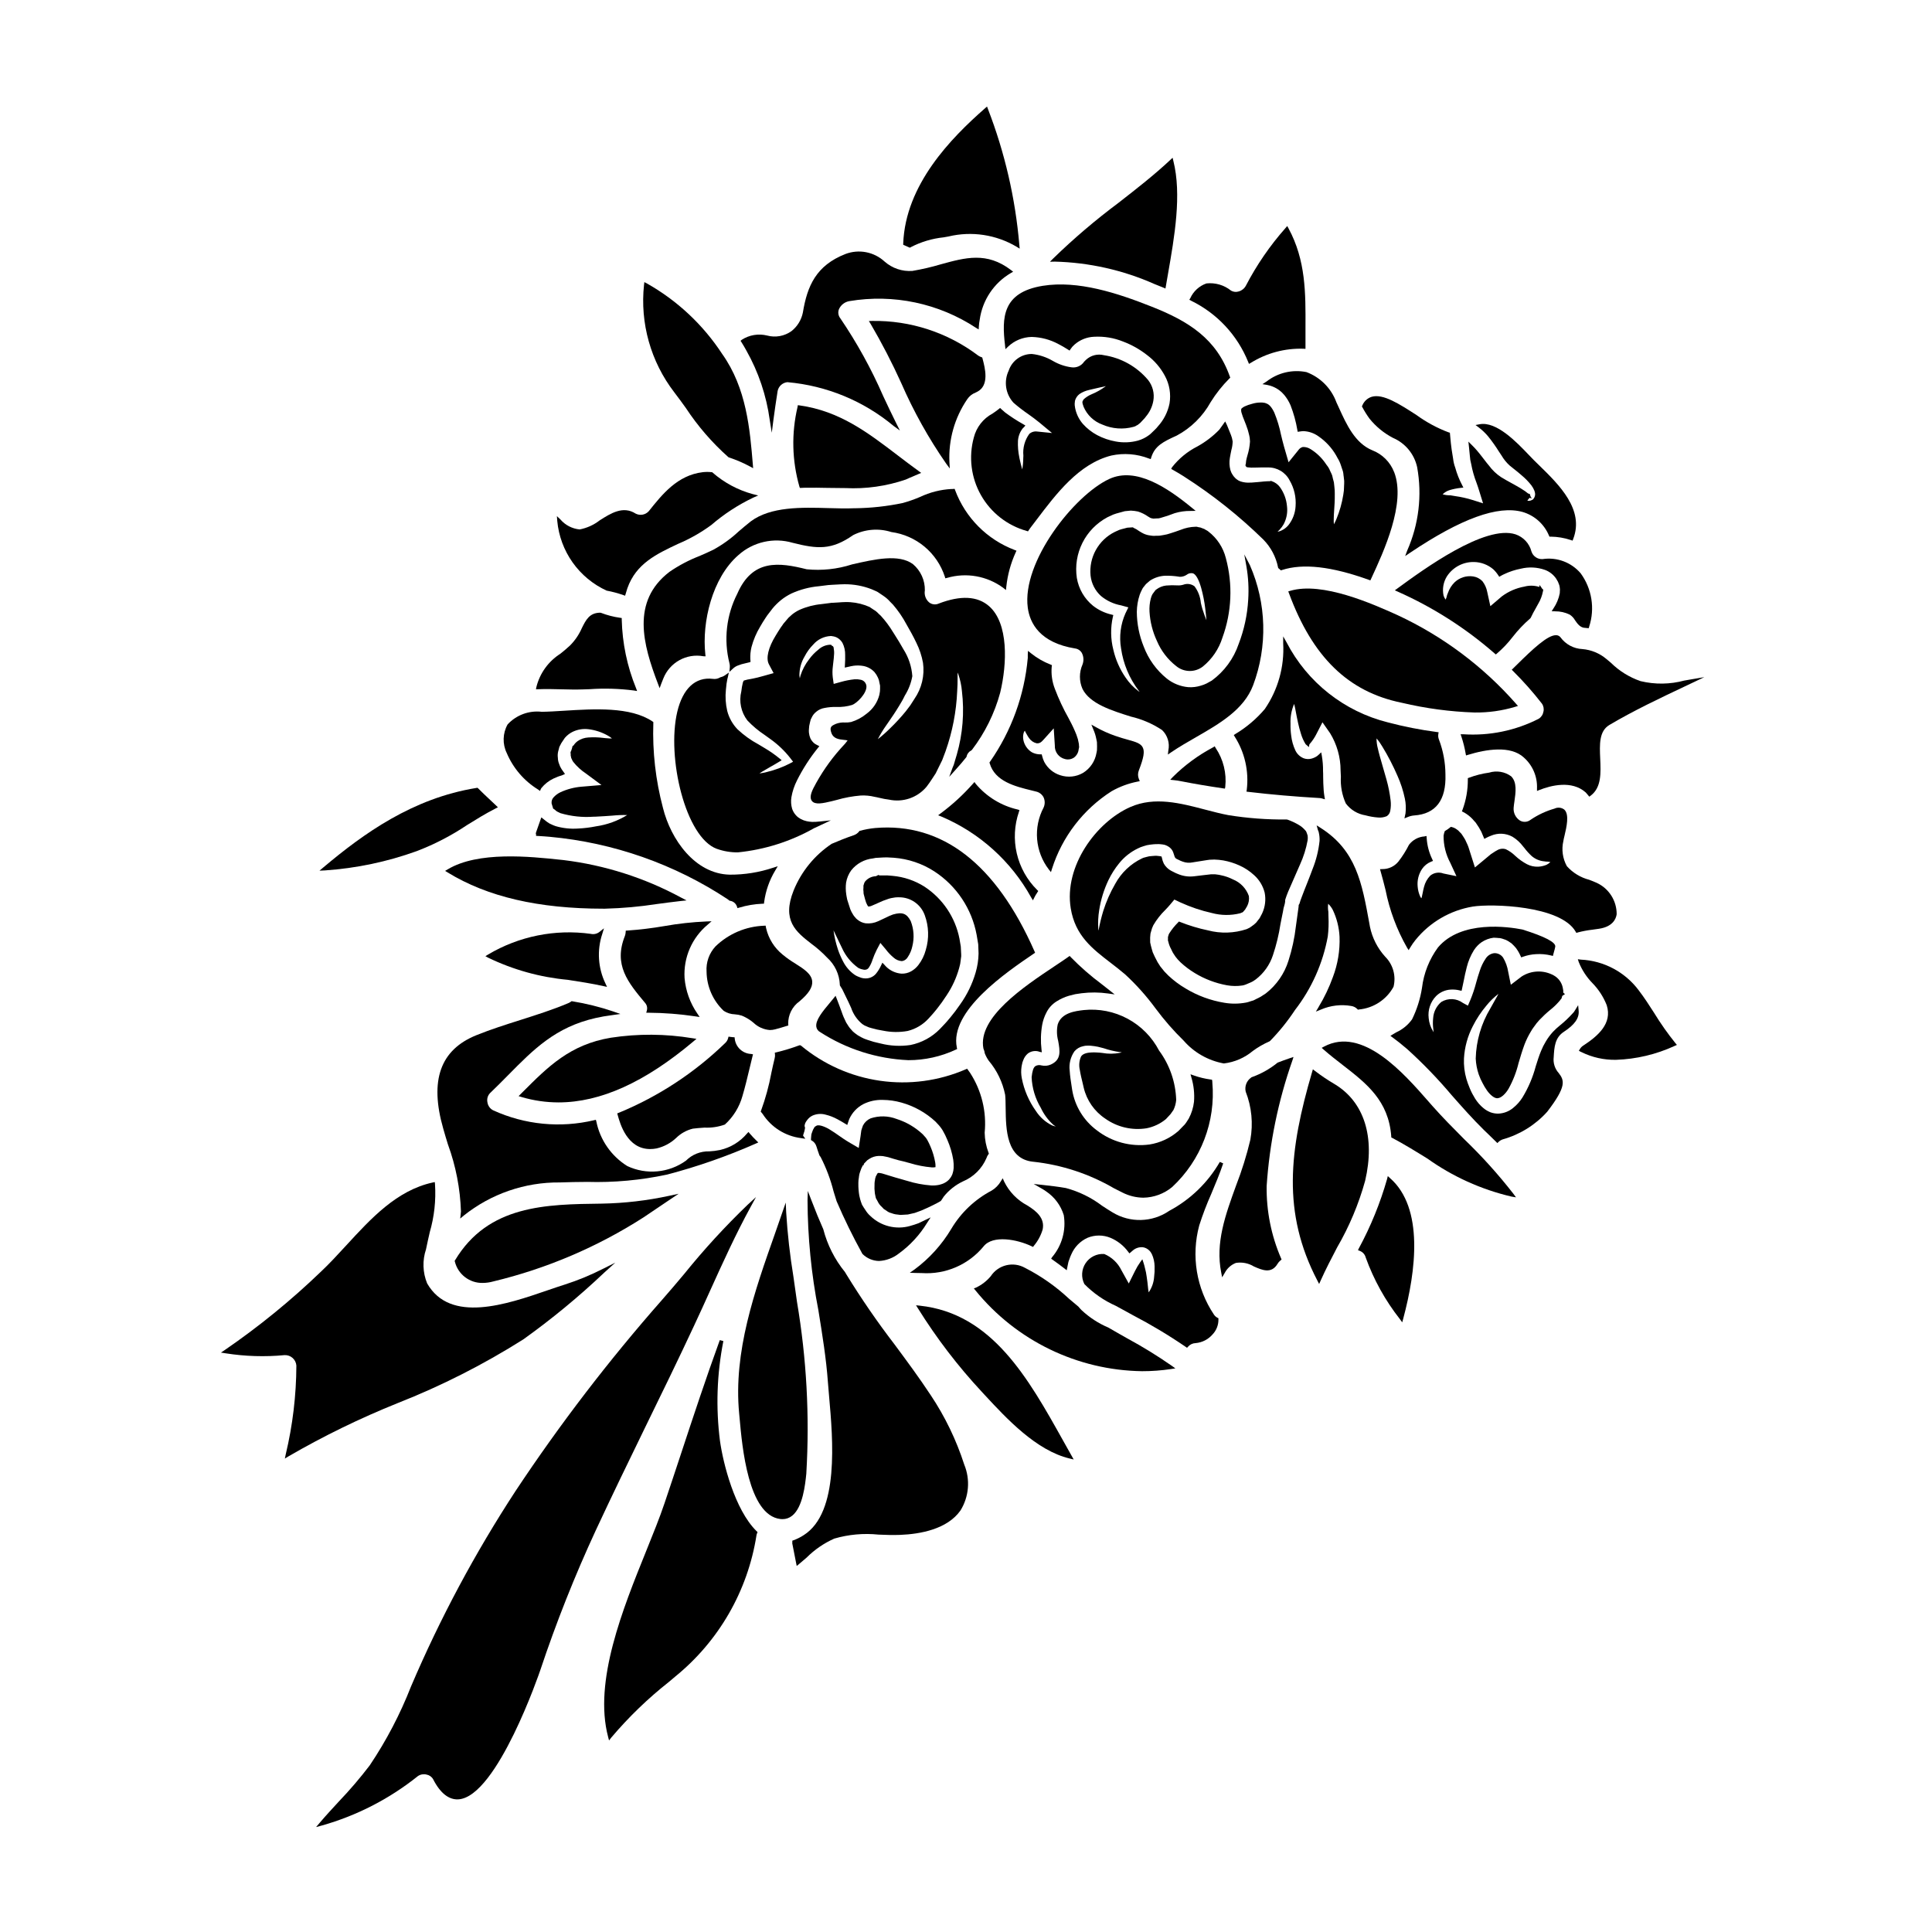
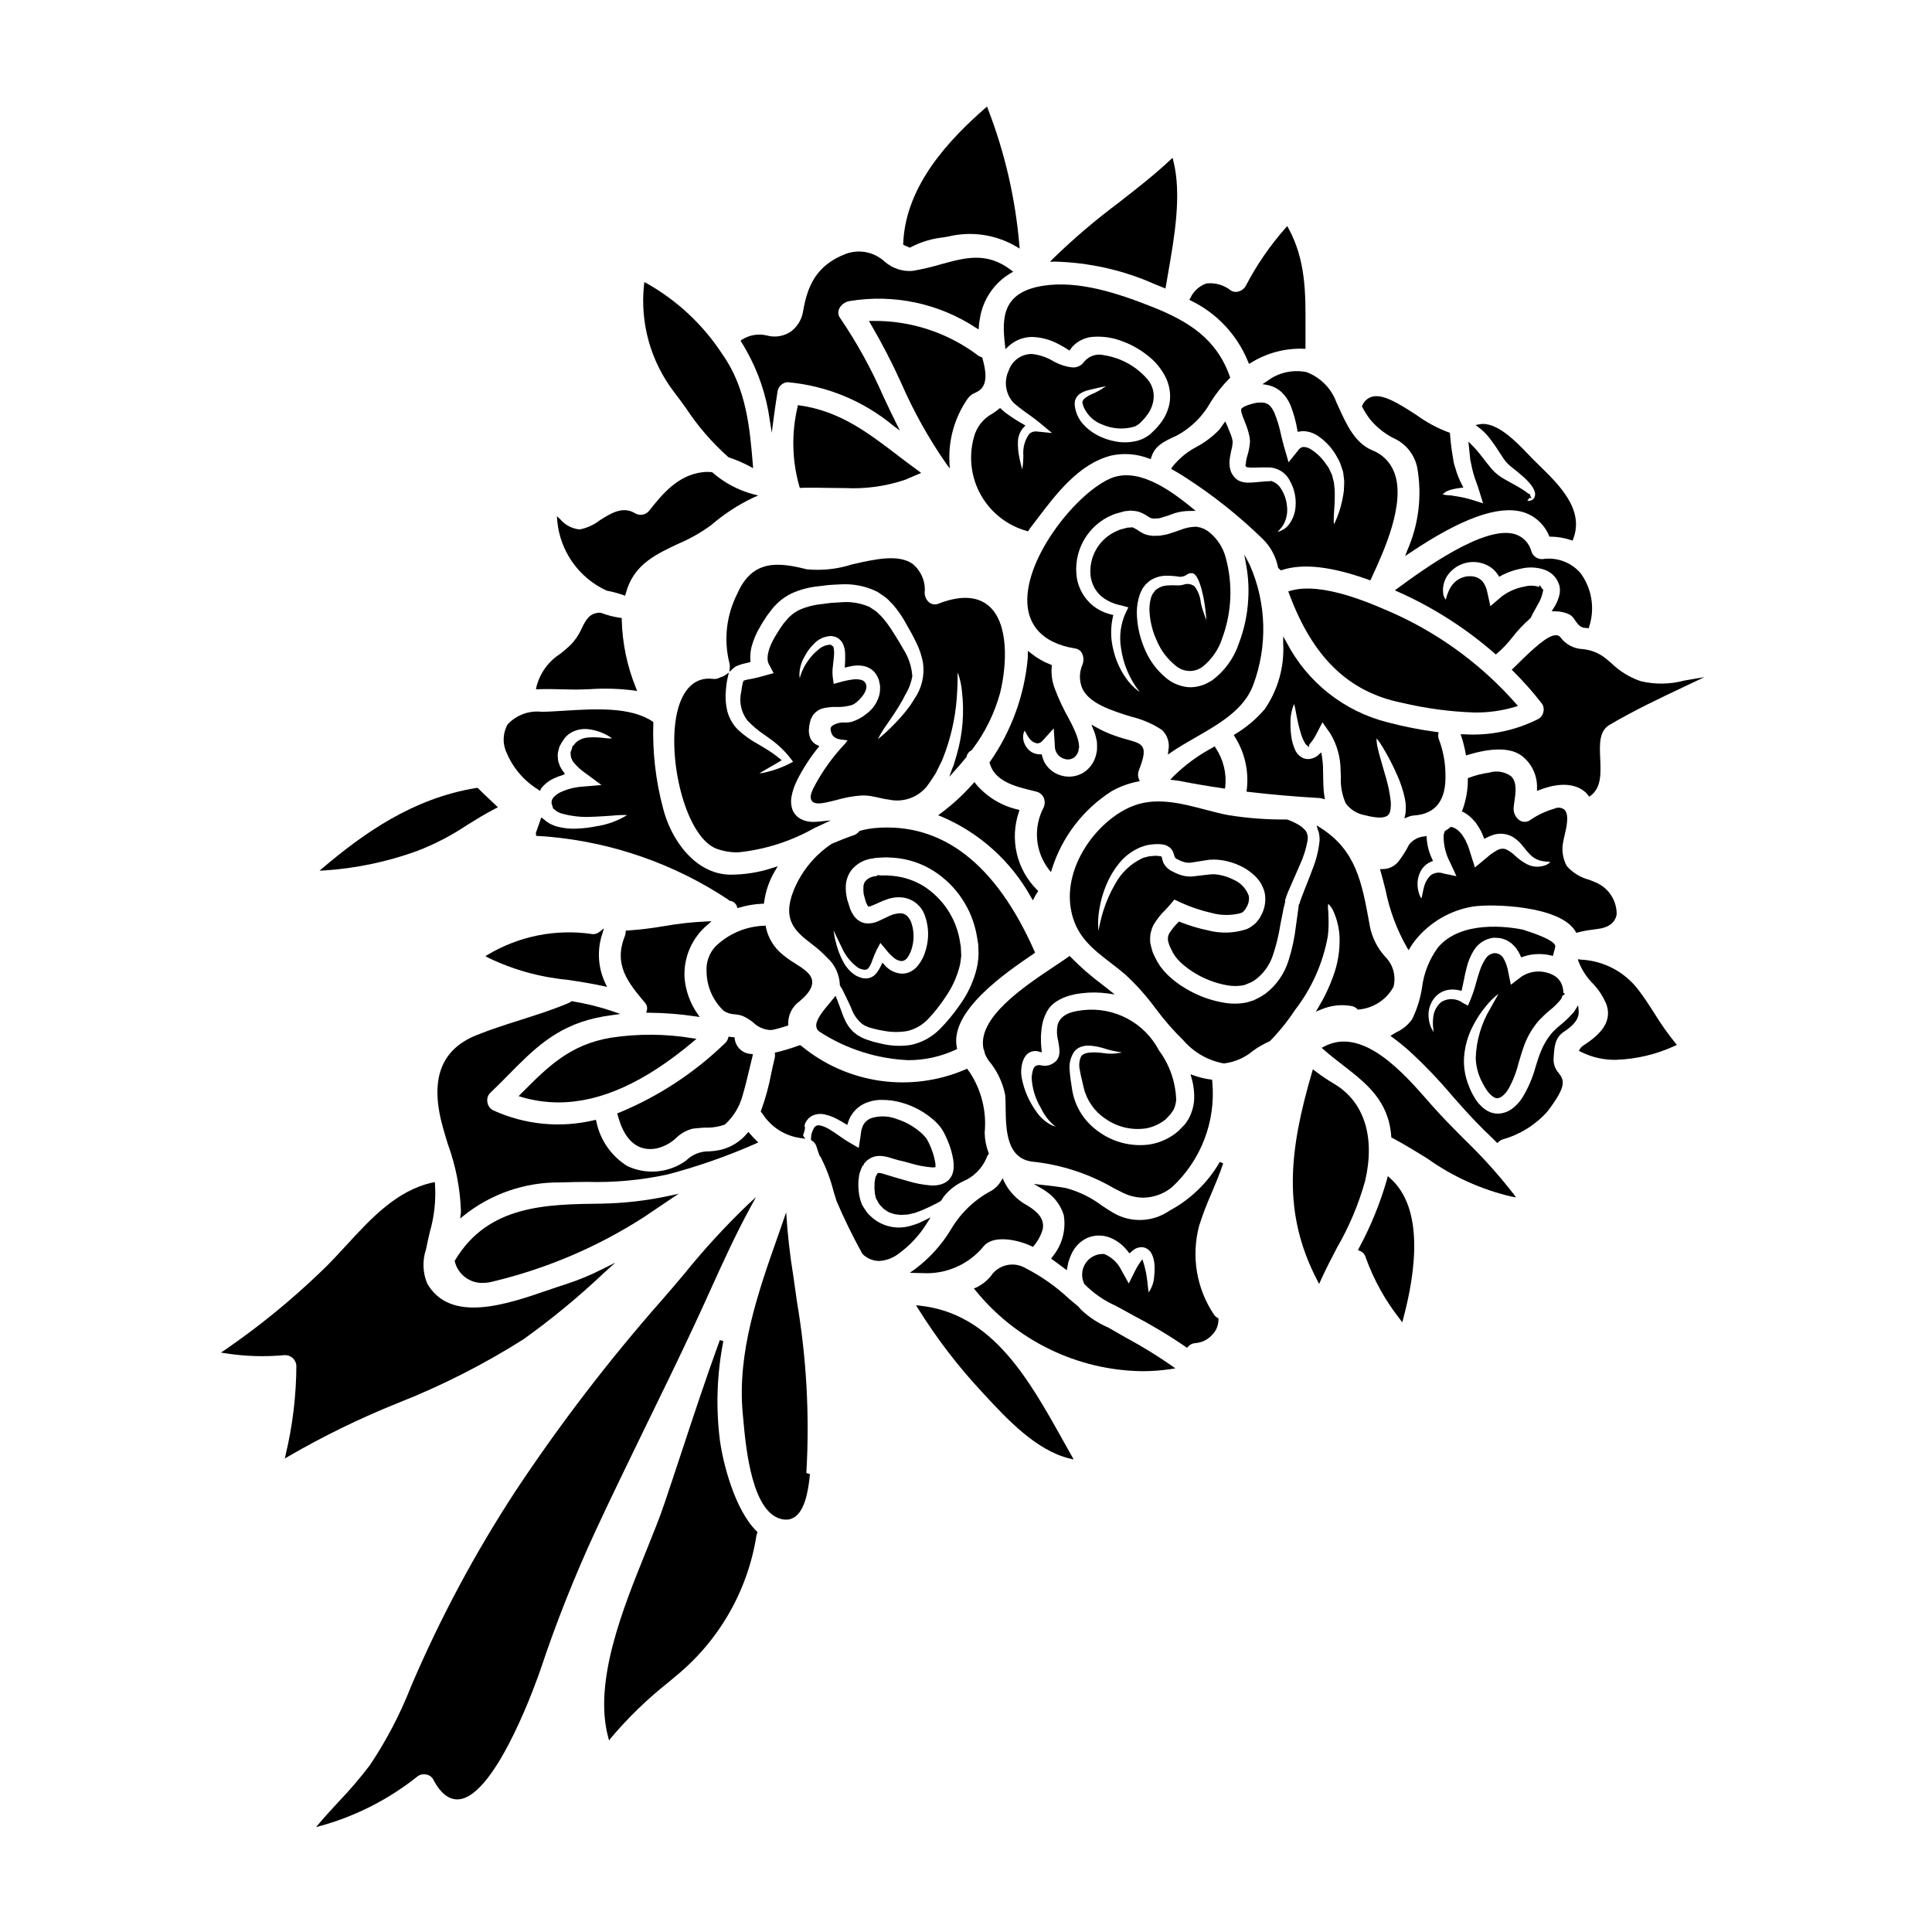
<svg xmlns="http://www.w3.org/2000/svg" fill="#000000" width="800px" height="800px" version="1.1" viewBox="144 144 512 512">
  <g>
    <path d="m465.48 342.05c-3.93 2.082-7.535 4.734-10.688 7.875l-0.664 0.719 0.973 0.102h-0.004c0.648 0.062 1.297 0.16 1.934 0.293 3.426 0.676 7.062 1.289 11.121 1.887l0.465 0.066 0.09-0.453c0.395-3.633-0.508-7.289-2.547-10.32l-0.246-0.438z" />
    <path d="m406.22 346.07 0.062 0.223c1.395 4.793 6.754 6.113 11.055 7.168l1.234 0.309h0.004c0.855 0.191 1.582 0.754 1.984 1.531 0.395 0.863 0.395 1.855 0 2.719-1.359 2.578-1.953 5.488-1.711 8.391 0.246 2.902 1.316 5.676 3.086 7.988l0.578 0.723 0.277-0.887v0.004c2.695-8.484 8.277-15.758 15.781-20.547 2.148-1.223 4.481-2.086 6.906-2.559l0.578-0.117-0.223-0.547h-0.004c-0.305-0.73-0.312-1.555-0.023-2.293 1.316-3.41 1.574-5 1.043-6.086s-1.891-1.484-3.906-2.043c-0.977-0.273-2.078-0.578-3.375-1.035l0.004 0.004c-1.77-0.613-3.484-1.383-5.117-2.301l-1.227-0.684 0.531 1.301v-0.004c0.359 0.816 0.621 1.668 0.785 2.543l0.16 0.789c0.023 0.32 0.035 0.699 0.027 1.086h0.004c0.012 0.355 0.004 0.707-0.023 1.062-0.012 0.168-0.039 0.332-0.082 0.492l-0.047 0.215c-0.363 2.195-1.656 4.125-3.543 5.297-1.836 1.07-4.043 1.301-6.059 0.633-1.828-0.574-3.356-1.848-4.246-3.543-0.246-0.508-0.438-1.043-0.566-1.594l-0.094-0.395h-0.395c-0.781 0-1.551-0.195-2.238-0.562-1.148-0.723-1.957-1.887-2.227-3.219-0.152-0.715-0.102-1.457 0.145-2.141 0.062-0.129 0.137-0.242 0.23-0.348 0.098 0.152 0.176 0.312 0.238 0.48 0.082 0.133 0.16 0.289 0.25 0.453h0.004c0.184 0.363 0.402 0.711 0.645 1.039 0.469 0.68 1.168 1.164 1.969 1.359 0.836 0.09 1.258-0.293 1.863-0.961l2.695-2.996 0.293 4.562h-0.004c-0.074 1.691 1.062 3.195 2.711 3.582 0.809 0.219 1.668 0.074 2.363-0.391 0.711-0.531 1.168-1.34 1.25-2.227l0.035-0.152h0.004c0.074-0.219 0.094-0.449 0.062-0.676-0.016-0.074-0.027-0.148-0.035-0.223 0.008-0.082 0.008-0.168 0-0.25l-0.082-0.449h-0.004c-0.098-0.621-0.262-1.23-0.492-1.812l-0.102-0.301c-0.512-1.289-1.102-2.551-1.762-3.769l-0.293-0.566c-1.406-2.496-2.625-5.094-3.637-7.777-0.734-1.875-1.023-3.894-0.844-5.902l0.062-0.395-0.367-0.148c-1.887-0.738-3.652-1.762-5.231-3.035l-0.746-0.613-0.059 0.965v0.504 0.449h-0.004c-0.887 9.875-4.336 19.348-10.012 27.477z" />
    <path d="m524.75 337.99c-4.379-0.578-8.719-1.434-12.988-2.562-11.555-2.898-21.312-10.609-26.801-21.18l-0.902-1.598v1.84-0.004c0.344 6.184-1.371 12.309-4.875 17.418-2.227 2.625-4.871 4.863-7.824 6.629l-0.395 0.25 0.223 0.395c2.68 4.188 3.816 9.176 3.219 14.109l-0.082 0.504 0.512 0.062c6.047 0.715 12.203 1.25 18.895 1.641h-0.004c0.219 0.012 0.43 0.051 0.637 0.117l0.75 0.219-0.129-0.789c-0.09-0.539-0.156-1.078-0.195-1.574-0.105-1.297-0.125-2.492-0.141-3.652 0-0.52 0-1.023-0.031-1.492v0.004c0.016-1.363-0.094-2.723-0.324-4.062l-0.16-0.887-0.656 0.613c-0.129 0.121-0.262 0.242-0.395 0.348-0.477 0.332-1.012 0.578-1.574 0.719-0.684 0.172-1.398 0.133-2.055-0.117-0.973-0.406-1.758-1.164-2.191-2.121-0.57-1.23-0.938-2.543-1.086-3.891-0.145-1.043-0.203-2.094-0.176-3.148-0.078-1.789 0.246-3.578 0.957-5.227 0.18 0.676 0.328 1.359 0.441 2.047 0.156 0.836 0.348 1.852 0.609 3.016 0.191 0.891 0.449 1.859 0.742 2.789 0.289 0.992 0.711 1.941 1.258 2.82l0.871 0.758 0.117-0.715c0.789-0.887 1.449-1.875 1.969-2.941l1.5-2.91 2.012 2.871v-0.004c1.824 2.981 2.793 6.402 2.793 9.895 0.035 0.555 0.055 1.109 0.078 1.656v0.004c-0.145 2.43 0.305 4.863 1.305 7.082 1.258 1.688 3.121 2.816 5.199 3.148 1.09 0.301 2.211 0.496 3.34 0.578 0.793 0.078 1.594-0.043 2.324-0.355 0.504-0.332 0.84-0.863 0.922-1.457 0.168-0.887 0.199-1.797 0.094-2.691-0.219-1.871-0.586-3.723-1.094-5.535-0.359-1.309-0.715-2.523-1.047-3.648-0.527-1.816-0.984-3.387-1.254-4.629-0.234-0.863-0.344-1.754-0.336-2.644 0.574 0.672 1.086 1.398 1.531 2.164 1.52 2.492 2.863 5.086 4.023 7.766 0.859 1.926 1.512 3.938 1.945 6 0.273 1.293 0.332 2.621 0.172 3.934-0.012 0.082-0.027 0.164-0.051 0.242l-0.23 1.086 0.852-0.344h-0.004c0.555-0.242 1.148-0.387 1.754-0.434 5.703-0.395 8.484-4.062 8.266-10.848-0.016-3.16-0.594-6.293-1.715-9.254-0.188-0.453-0.25-0.953-0.172-1.438l0.078-0.504z" />
    <path d="m437.43 281.1c0.254-0.105 0.508-0.227 0.762-0.355l0.004 0.004c0.516-0.273 1.055-0.492 1.617-0.656l2.262-0.621 1.574-0.152v-0.004c0.648 0.027 1.293 0.109 1.926 0.242 0.961 0.305 1.871 0.758 2.695 1.34l0.246 0.145h0.004c0.266 0.195 0.578 0.316 0.902 0.352l0.227 0.047 0.895-0.055c0.309 0.02 0.613-0.016 0.906-0.102 1.312-0.359 2.606-0.793 3.871-1.293 1.359-0.41 2.773-0.605 4.195-0.586l1.344-0.023-1.039-0.852c-6.434-5.266-14.742-10.883-21.844-7.606-9.312 4.305-23.254 22.016-21.605 34.141 0.555 4.078 3.18 9.262 12.539 10.785h0.004c0.742 0.098 1.398 0.531 1.777 1.18 0.504 0.961 0.566 2.09 0.172 3.102-0.898 2.047-0.898 4.375 0 6.422 1.938 3.938 7.707 5.738 12.801 7.34v0.004c2.957 0.684 5.769 1.895 8.297 3.574 1.449 1.398 2.074 3.441 1.66 5.41l-0.129 1.078 0.898-0.609c2.062-1.406 4.328-2.707 6.523-3.969 6.246-3.59 12.715-7.305 15.164-13.758v0.004c3.883-10.328 3.578-21.758-0.848-31.863l-1.484-2.844 0.562 3.148v0.004c0.508 2.922 0.668 5.898 0.477 8.859-0.23 4.012-1.078 7.961-2.523 11.711-1.32 3.898-3.812 7.293-7.133 9.723l-1.348 0.742v0.004c-0.504 0.25-1.031 0.449-1.574 0.598-1.059 0.332-2.172 0.465-3.277 0.395-2.09-0.18-4.078-0.973-5.715-2.277-2.758-2.234-4.871-5.16-6.121-8.48-1.191-2.93-1.812-6.059-1.828-9.219 0.023-1.527 0.277-3.039 0.758-4.488l0.117-0.297v0.004c0.09-0.262 0.203-0.516 0.332-0.762l0.262-0.531h-0.004c0.062-0.09 0.117-0.184 0.164-0.277l0.789-0.992 0.367-0.316c0.246-0.215 0.496-0.434 0.703-0.605 1.223-0.797 2.641-1.246 4.102-1.297 1.184-0.016 2.371 0.066 3.543 0.246l0.176 0.039c0.668 0.031 1.332-0.152 1.887-0.527 0.469-0.383 1.09-0.527 1.68-0.395 0.789 0.273 1.574 1.699 2.191 3.914 0.488 1.766 0.844 3.57 1.062 5.391 0.16 1.359 0.27 2.402 0.312 3.121-0.246-0.598-0.602-1.543-1.082-3.039-0.113-0.34-0.242-0.93-0.395-1.551-0.137-1.59-0.715-3.113-1.672-4.391-0.852-0.645-1.969-0.805-2.965-0.426-0.5 0.148-1.023 0.211-1.543 0.18-1-0.062-2.008-0.051-3.008 0.035-0.945 0.105-1.844 0.469-2.602 1.043-0.07 0.066-0.148 0.121-0.227 0.176l-0.789 1.059c-0.074 0.105-0.133 0.227-0.172 0.352-0.082 0.16-0.145 0.328-0.184 0.504-0.027 0.105-0.062 0.211-0.102 0.312-0.293 1.137-0.41 2.316-0.34 3.488 0.156 2.672 0.816 5.289 1.949 7.719 1.102 2.625 2.859 4.926 5.106 6.68 2.039 1.703 4.988 1.758 7.086 0.133 2.441-1.984 4.242-4.641 5.18-7.641 2.477-6.773 2.793-14.148 0.906-21.113-0.707-2.789-2.332-5.262-4.613-7.016-0.148-0.129-0.312-0.234-0.484-0.324l-0.16-0.078c-0.266-0.199-0.566-0.348-0.887-0.438l-0.625-0.238-0.473-0.074v-0.004c-0.047-0.008-0.094-0.02-0.137-0.035-0.219-0.082-0.453-0.109-0.684-0.078-1.336 0.031-2.656 0.309-3.894 0.812l-0.512 0.18c-0.582 0.211-1.145 0.414-1.844 0.625l-0.395 0.129c-0.266 0.086-0.516 0.168-0.875 0.262l-0.152 0.031c-0.496 0.105-0.977 0.203-1.496 0.277h0.004c-0.262 0.059-0.523 0.078-0.789 0.066h-0.426l-0.555 0.035c-0.277 0-0.555-0.023-0.828-0.07l-0.195-0.031h-0.004c-0.59-0.066-1.164-0.223-1.707-0.465-0.398-0.191-0.785-0.406-1.152-0.645l-0.145-0.09-0.004-0.004c-0.43-0.328-0.902-0.602-1.398-0.816l-0.199-0.145-1.473 0.094-1.512 0.395h-0.004c-0.41 0.098-0.805 0.25-1.18 0.445-0.188 0.09-0.371 0.176-0.602 0.27-4.363 2.144-6.934 6.773-6.445 11.609 0.23 2.07 1.211 3.984 2.754 5.383 1.535 1.27 3.371 2.125 5.332 2.484l1.93 0.531-0.754 1.547h-0.004c-1.305 2.918-1.715 6.16-1.18 9.316 0.578 4.074 2.188 7.934 4.68 11.207l0.242 0.316-0.312-0.188h0.004c-1.34-1-2.5-2.227-3.426-3.617-1.523-2.215-2.617-4.691-3.223-7.312-0.738-2.867-0.785-5.875-0.129-8.766l0.113-0.469-0.469-0.125c-1.785-0.406-3.457-1.199-4.898-2.328-2.289-1.852-3.816-4.481-4.301-7.383-0.473-3.18 0.043-6.43 1.488-9.301 1.441-2.875 3.738-5.231 6.57-6.75z" />
    <path d="m417.97 396.72 0.34-0.227-0.164-0.395c-10.234-23.195-24.453-34.156-42.191-32.668-1.359 0.129-2.707 0.375-4.027 0.734l-0.164 0.043-0.105 0.141v0.004c-0.355 0.457-0.84 0.797-1.387 0.984-2.125 0.715-4.211 1.574-5.871 2.285-4.523 3.016-8.031 7.32-10.078 12.355-3.195 7.981 0.633 10.961 4.688 14.117 1.504 1.102 2.902 2.332 4.18 3.684 2.043 1.84 3.258 4.422 3.375 7.168v0.172l0.07 0.125c0.195 0.332 0.395 0.652 0.574 0.93 0.285 0.602 0.574 1.199 0.879 1.816 0.477 0.965 0.973 1.969 1.473 3.113v-0.004c0.562 1.68 1.586 3.164 2.953 4.285l0.113 0.074 0.004 0.004c0.297 0.219 0.625 0.395 0.977 0.52 0.414 0.207 0.855 0.367 1.312 0.473 1.035 0.301 2.086 0.531 3.148 0.695 2.133 0.434 4.328 0.457 6.469 0.07 2.117-0.523 4.031-1.656 5.508-3.258 0.316-0.34 0.613-0.68 0.926-1.023l0.426-0.488c0.191-0.211 0.48-0.582 0.789-0.953l0.395-0.508c0.711-0.879 1.359-1.828 1.969-2.754l0.336-0.488h-0.004c1.473-2.203 2.582-4.621 3.293-7.172l0.109-0.422c0.141-0.461 0.23-0.93 0.273-1.41l0.102-0.789v0.004c0.074-0.355 0.098-0.715 0.066-1.074l-0.105-2.043-0.348-2.062c-1.102-5.648-4.43-10.609-9.234-13.777-2.562-1.637-5.488-2.629-8.52-2.894-0.227 0-0.438-0.031-0.648-0.055-0.516-0.066-1.031-0.082-1.547-0.047h-1.18l-0.441-0.133-0.203 0.16-0.395 0.172-0.004 0.004c-1.012 0.035-1.969 0.465-2.664 1.203-0.238 0.234-0.406 0.535-0.477 0.867-0.031 0.094-0.062 0.195-0.102 0.301l-0.035 0.094v0.07 0.477c-0.051 0.367-0.043 0.738 0.02 1.102 0.008 0.066 0.008 0.137 0 0.203 0 0.23 0.039 0.461 0.117 0.676l0.301 1.133 0.27 0.855h-0.004c0.094 0.234 0.199 0.465 0.32 0.684l0.262 0.371 0.305-0.031h-0.004c0.254-0.035 0.5-0.113 0.727-0.23 0.395-0.156 0.844-0.359 1.32-0.574v-0.004c1-0.484 2.031-0.898 3.09-1.234 0.402-0.121 0.809-0.211 1.223-0.266 0.359-0.078 0.727-0.113 1.094-0.113h0.395-0.004c3.043-0.031 5.773 1.863 6.809 4.727 1.09 2.957 1.188 6.188 0.285 9.203-0.387 1.473-1.062 2.848-1.992 4.051-0.512 0.66-1.152 1.211-1.875 1.625-0.801 0.453-1.707 0.668-2.625 0.625-1.527-0.129-2.961-0.793-4.047-1.871l-0.219-0.238c-0.078-0.09-0.16-0.184-0.25-0.281l-0.504-0.512-0.301 0.652h-0.004c-0.359 0.816-0.828 1.578-1.391 2.273-0.391 0.461-0.898 0.816-1.465 1.027-0.562 0.203-1.164 0.266-1.754 0.188-0.254-0.027-0.508-0.078-0.75-0.156l-0.816-0.316c-0.348-0.141-0.676-0.32-0.98-0.539-1.234-0.895-2.242-2.07-2.934-3.43-0.559-1.051-1.027-2.148-1.406-3.277-0.531-1.625-0.918-3.293-1.145-4.988 0.242 0.484 0.535 1.105 0.836 1.738 0.395 0.789 0.824 1.738 1.348 2.801l0.062 0.117-0.004 0.004c0.938 2.098 2.414 3.91 4.277 5.254 0.172 0.113 0.363 0.199 0.559 0.258 0.078 0.023 0.152 0.055 0.227 0.09l0.551 0.129c0.145 0.047 0.293 0.062 0.445 0.051h0.047c0.418 0 0.809-0.223 1.023-0.586 0.414-0.633 0.738-1.324 0.961-2.051 0.312-0.898 0.684-1.777 1.109-2.633l0.977-1.844 1.473 1.758v0.004c0.59 0.781 1.27 1.492 2.019 2.117 0.602 0.555 1.371 0.887 2.184 0.945 0.688-0.086 1.289-0.5 1.617-1.113 0.57-0.859 0.969-1.816 1.18-2.828 0.551-2.211 0.402-4.539-0.426-6.66-1.055-2.027-2.234-2.469-4.691-1.758v-0.004c-0.691 0.254-1.367 0.551-2.023 0.891-0.547 0.27-1.152 0.562-1.812 0.852l-0.121 0.051h0.004c-1.031 0.477-2.172 0.668-3.305 0.551-0.773-0.113-1.5-0.43-2.109-0.922-0.277-0.191-0.516-0.43-0.707-0.703-0.211-0.211-0.391-0.449-0.531-0.707-0.281-0.434-0.52-0.895-0.715-1.375l-0.828-2.582c-0.078-0.305-0.137-0.613-0.18-0.926l-0.078-0.5c-0.152-1.02-0.164-2.051-0.035-3.07 0.195-1.176 0.66-2.289 1.359-3.254 1.41-1.777 3.477-2.914 5.734-3.152l0.738-0.145 2.059-0.117c0.625-0.035 1.25-0.023 1.875 0.031l0.883 0.047c3.816 0.289 7.504 1.527 10.723 3.606 5.894 3.832 9.953 9.922 11.227 16.836l0.418 2.492 0.09 2.449v-0.004c-0.031 1.719-0.297 3.426-0.785 5.074-0.875 2.992-2.246 5.82-4.055 8.359-0.93 1.348-1.773 2.481-2.602 3.461l-0.395 0.461c-0.316 0.395-0.605 0.734-1.062 1.227-0.207 0.227-0.426 0.453-0.641 0.68-0.215 0.227-0.5 0.523-0.723 0.762l-0.004 0.004c-2.113 2.156-4.828 3.625-7.789 4.219-2.625 0.387-5.301 0.254-7.871-0.395l-0.242-0.055h-0.004c-1.102-0.223-2.188-0.527-3.25-0.906-0.602-0.184-1.188-0.43-1.738-0.734-0.586-0.293-1.137-0.652-1.641-1.07-0.359-0.262-0.676-0.57-0.949-0.922-0.121-0.145-0.246-0.289-0.352-0.395-0.254-0.328-0.492-0.676-0.703-1.039-0.098-0.156-0.195-0.316-0.273-0.426v0.004c-0.488-0.953-0.902-1.938-1.238-2.949-0.395-1.113-0.844-2.262-1.266-3.367l-0.312-0.789-0.531 0.66c-0.309 0.395-0.633 0.789-0.973 1.18-1.918 2.293-3.898 4.664-3.594 6.402v0.008c0.102 0.582 0.465 1.082 0.988 1.355 6.996 4.527 15.078 7.098 23.402 7.457 4.344 0.004 8.637-0.949 12.566-2.789l0.355-0.164-0.078-0.395c-1.996-9.688 13.133-19.953 20.402-24.887z" />
-     <path d="m339.74 284.85c-2.035 1.895-4.297 3.523-6.738 4.856-1.137 0.559-2.34 1.078-3.606 1.633-2.809 1.086-5.481 2.492-7.961 4.195-10.277 7.84-6.988 19.398-3.094 29.609l0.469 1.227 0.453-1.234c0.152-0.426 0.328-0.84 0.527-1.324l-0.004 0.004c1.68-4.254 6.129-6.727 10.629-5.902l0.57 0.023-0.07-0.594c-0.918-8.445 1.793-20.168 8.758-26.227 3.906-3.508 9.352-4.746 14.391-3.269 6.555 1.652 10.273 1.992 16.031-2.039 3.137-1.582 6.769-1.875 10.121-0.812 3.234 0.438 6.277 1.777 8.785 3.867 2.504 2.09 4.371 4.84 5.387 7.941l0.125 0.453 0.457-0.105c5.113-1.5 10.637-0.52 14.922 2.652l0.699 0.566 0.094-0.902c0.336-3.133 1.172-6.188 2.477-9.055l0.215-0.473-0.484-0.188h0.004c-7.301-2.766-13.051-8.547-15.781-15.855l-0.125-0.348-0.559 0.043c-0.07 0.004-0.141 0.004-0.211 0h-0.105c-2.875 0.156-5.691 0.871-8.293 2.106-1.496 0.637-3.027 1.176-4.594 1.609-4.16 0.871-8.398 1.332-12.648 1.387h-0.285c-2.004 0.09-4.266 0.031-6.664-0.039-7.207-0.207-15.352-0.438-20.672 3.519-1.098 0.863-2.176 1.785-3.219 2.676z" />
    <path d="m506.92 254.93c1.703 2.117 3.828 3.859 6.238 5.117 3.262 1.398 5.648 4.289 6.402 7.762 1.352 7.473 0.43 15.176-2.644 22.121l-0.531 1.43 1.266-0.852c13.547-9.098 23.316-12.641 29.84-10.836 3.168 0.922 5.746 3.231 7.008 6.277l0.129 0.273h0.305v-0.004c1.824 0.02 3.637 0.324 5.367 0.902l0.449 0.156 0.172-0.449c2.981-7.793-3.703-14.316-9.074-19.555l-1.375-1.348c-0.395-0.395-0.848-0.871-1.359-1.406-3.191-3.344-8.527-8.922-12.988-8.086l-1.094 0.207 0.898 0.668 0.004 0.008c0.906 0.691 1.734 1.484 2.465 2.363 1.023 1.277 1.973 2.613 2.84 4.004l0.684 1.027c0.582 1 1.312 1.906 2.176 2.68 0.328 0.27 0.68 0.547 1.039 0.836 0.73 0.574 1.488 1.18 2.144 1.766 0.941 0.785 1.793 1.664 2.551 2.629 0.332 0.441 0.605 0.926 0.809 1.441l0.051 0.176c0.078 0.234 0.125 0.48 0.137 0.73-0.004 0.301-0.074 0.602-0.207 0.875-0.109 0.199-0.238 0.379-0.395 0.543-0.125 0.07-0.258 0.129-0.391 0.184l-0.164 0.07h-0.004c-0.203 0.078-0.422 0.105-0.641 0.082-0.09-0.004-0.176-0.016-0.262-0.035 0.055-0.09 0.113-0.18 0.18-0.266 0.027-0.035 0.055-0.07 0.086-0.102 0.117-0.117 0.215-0.246 0.297-0.395l0.609 0.16-0.332-0.516 0.02-0.023-0.121-0.309-0.031-0.07 0.023-0.176-0.336-0.156c-0.062-0.023-0.129-0.043-0.195-0.051l-0.148-0.117c-0.203-0.176-0.418-0.34-0.641-0.492-0.867-0.594-1.766-1.141-2.695-1.637-0.395-0.223-0.789-0.449-1.219-0.676-0.727-0.395-1.512-0.828-2.43-1.395-1.262-0.828-2.363-1.879-3.25-3.098l-0.539-0.648-0.652-0.844c-0.855-1.113-1.664-2.168-2.523-3.098-0.172-0.195-0.363-0.395-0.543-0.566l-1.18-1.18 0.172 1.617c0.078 0.734 0.156 1.477 0.215 2.184 0.039 0.711 0.152 1.414 0.344 2.098 0.316 1.723 0.797 3.414 1.43 5.051 0.254 0.723 0.504 1.426 0.703 2.109l1.02 3.301-2.719-0.871v0.004c-1.535-0.484-3.109-0.836-4.703-1.055l-1.211-0.203v-0.004c-0.703 0.02-1.402-0.07-2.078-0.266 0.488-0.48 1.078-0.848 1.727-1.07 1-0.309 2.027-0.52 3.062-0.633l0.707-0.078-0.324-0.637h0.004c-0.785-1.484-1.402-3.051-1.844-4.668-0.277-0.742-0.461-1.516-0.551-2.305-0.152-0.828-0.281-1.641-0.395-2.484-0.16-1.098-0.266-2.227-0.363-3.32l-0.105-1.129-0.332-0.09c-3.031-1.141-5.894-2.688-8.512-4.59-4.555-2.941-8.848-5.715-11.863-4.84-1.141 0.359-2.059 1.211-2.5 2.324l-0.105 0.227 0.121 0.215v0.004c0.555 1.043 1.184 2.047 1.879 3.004z" />
    <path d="m545.55 331.31 0.727-0.227-0.508-0.566 0.004-0.004c-8.734-9.926-19.434-17.93-31.422-23.504-6.469-2.914-19.922-8.969-28.441-6.43l-0.504 0.148 0.184 0.492c6.234 16.895 15.695 26.109 29.781 28.996l0.18 0.039c6.309 1.492 12.746 2.352 19.227 2.566 3.648 0.047 7.281-0.461 10.773-1.512z" />
    <path d="m388.3 481.38c6.277 0.414 12.371-2.223 16.371-7.086 2.438-3.07 8.91-1.855 12.727-0.02l0.371 0.176 0.238-0.328-0.004 0.004c1.055-1.254 1.84-2.715 2.305-4.285 0.656-3.008-1.676-4.914-4.047-6.375v-0.004c-2.676-1.406-4.832-3.633-6.156-6.352l-0.371-0.855-0.496 0.789h0.004c-0.602 1.023-1.449 1.879-2.469 2.488-4.418 2.324-8.105 5.82-10.66 10.109-2.516 4.219-5.844 7.894-9.793 10.812l-1.215 0.84 1.477 0.055c0.559 0.016 1.133 0.031 1.719 0.031z" />
    <path d="m360.38 447.86c0.188 0.637 0.395 1.242 0.617 1.859l0.148 0.43 0.086 0.156h0.004c0.086 0.098 0.168 0.203 0.242 0.316 1.492 2.91 2.644 5.984 3.441 9.156 0.25 0.82 0.508 1.652 0.789 2.539h-0.004c2.039 4.754 4.316 9.402 6.82 13.926l0.102 0.129h0.004c1.16 1.129 2.707 1.773 4.328 1.801 1.895-0.098 3.715-0.777 5.207-1.949 3.019-2.188 5.574-4.953 7.519-8.137l0.953-1.469-3.234 1.555c-0.703 0.273-1.496 0.508-2.231 0.719l-0.004 0.004c-3.715 1.051-7.707 0.047-10.488-2.629-0.527-0.461-0.977-1.004-1.34-1.602-0.129-0.199-0.262-0.395-0.395-0.59l-0.504-0.824-0.312-0.859h0.004c-0.129-0.375-0.234-0.758-0.312-1.148l-0.094-0.395c-0.18-1.039-0.262-2.094-0.25-3.148v-0.27 0.004c0.004-0.473 0.051-0.945 0.141-1.41l0.027-0.273v0.004c0.02-0.203 0.055-0.402 0.105-0.602 0.105-0.379 0.227-0.75 0.371-1.117 0.074-0.266 0.184-0.52 0.32-0.758l0.223-0.438 0.035-0.062h0.184l0.059-0.352 0.082-0.102c0.27-0.293 0.559-0.594 0.824-0.855h0.004c0.312-0.23 0.641-0.438 0.988-0.617l0.117-0.062c0.777-0.359 1.633-0.512 2.488-0.445 0.344-0.004 0.688 0.039 1.02 0.129l0.344 0.066c0.203 0.039 0.395 0.078 0.551 0.117 0.887 0.285 1.773 0.535 2.777 0.82 0.844 0.18 1.539 0.371 2.215 0.555l0.914 0.242v0.004c1.836 0.559 3.727 0.922 5.637 1.086 0.195 0.016 0.391 0.016 0.582 0l0.434-0.059v-0.434c-0.004-0.277-0.027-0.555-0.078-0.832-0.246-1.422-0.66-2.809-1.227-4.137-0.254-0.613-0.543-1.215-0.863-1.797-0.207-0.387-0.473-0.738-0.789-1.039-0.125-0.133-0.246-0.27-0.395-0.441h0.004c-1.984-1.867-4.359-3.266-6.957-4.09-2.215-0.852-4.652-0.906-6.902-0.156-0.859 0.383-1.566 1.039-2.004 1.867-0.156 0.395-0.297 0.848-0.438 1.297l-0.031 0.188c-0.055 0.461-0.109 0.922-0.18 1.363l-0.484 3.121-2.273-1.324c-1.203-0.695-2.199-1.395-3.082-2.008-0.695-0.492-1.359-0.957-2.016-1.348-1.156-0.789-3.109-1.629-3.824-1.207l-0.004 0.004c-0.09 0.039-0.176 0.09-0.254 0.152-0.156 0.062-0.281 0.191-0.344 0.352l-0.316 0.559-0.281 0.75h0.004c-0.133 0.289-0.199 0.602-0.203 0.918-0.035 0.262-0.055 0.523-0.059 0.785v0.285l0.246 0.141h0.004c0.59 0.355 1.02 0.922 1.207 1.586z" />
    <path d="m419.14 380.12-0.277-0.273v0.004c-2.676-2.652-4.547-6.004-5.402-9.672-0.852-3.668-0.656-7.504 0.574-11.066l0.129-0.441-0.461-0.137v-0.004c-4.34-0.992-8.234-3.375-11.102-6.781l-0.359-0.504-0.414 0.461c-2.555 2.894-5.406 5.516-8.504 7.816l-0.719 0.535 0.836 0.32h-0.004c10.125 4.285 18.523 11.844 23.84 21.465l0.461 0.754 0.395-0.789v0.004c0.191-0.391 0.41-0.766 0.656-1.125z" />
    <path d="m334 368.96c1.777 0.633 3.652 0.945 5.543 0.926 7.102-0.711 13.977-2.891 20.191-6.402l4.449-2.082-2.906 0.301v-0.004c-0.684 0.086-1.371 0.121-2.055 0.113-0.48-0.023-0.953-0.086-1.422-0.184-0.547-0.117-1.078-0.312-1.574-0.574l-0.625-0.395c-0.27-0.191-0.512-0.418-0.727-0.672-0.43-0.484-0.754-1.051-0.957-1.668-0.289-0.992-0.352-2.035-0.184-3.055 0.266-1.543 0.766-3.035 1.473-4.434 1.531-3.059 3.391-5.945 5.539-8.609l0.395-0.473-0.535-0.277h-0.004c-0.273-0.133-0.535-0.285-0.785-0.461-0.434-0.359-0.789-0.805-1.039-1.309-0.207-0.477-0.34-0.984-0.395-1.5-0.039-0.348-0.039-0.699 0-1.047 0-0.16 0.043-0.395 0.07-0.789 0.129-0.605 0.246-1.18 0.395-1.688l0.211-0.414c0.273-0.641 0.699-1.199 1.246-1.633 0.637-0.539 1.41-0.891 2.234-1.02 1.027-0.199 2.074-0.289 3.121-0.262 1.41 0.059 2.82-0.121 4.168-0.531 1.297-0.484 3.867-3.066 3.789-4.93h0.004c-0.051-0.891-0.715-1.625-1.598-1.758-0.496-0.113-1.012-0.152-1.52-0.117-1.25 0.129-2.481 0.371-3.688 0.715l-1.875 0.516-0.25-1.754c-0.109-0.957-0.102-1.918 0.023-2.871l0.133-1.18c0.082-0.676 0.16-1.316 0.176-1.879h0.004c0.062-0.578 0.031-1.164-0.094-1.734l0.031-0.059-0.086-0.277c-0.078-0.207-0.262-0.355-0.477-0.395l-0.082-0.191-0.371-0.043c-1.156 0.059-2.25 0.527-3.09 1.32-0.926 0.727-1.746 1.578-2.43 2.531-1.016 1.297-1.793 2.762-2.293 4.332-0.074 0.234-0.129 0.477-0.176 0.719-0.055-0.23-0.09-0.465-0.105-0.699-0.02-1.789 0.453-3.551 1.371-5.086 0.594-1.16 1.363-2.223 2.277-3.148 1.168-1.363 2.844-2.188 4.637-2.277h0.16l0.715 0.121 0.004 0.004c0.273 0.062 0.535 0.16 0.785 0.285 0.602 0.324 1.102 0.805 1.449 1.387 0.504 0.988 0.75 2.086 0.723 3.195 0.027 0.875 0 1.715-0.055 2.531l-0.043 0.848 1.055-0.234c0.395-0.094 0.789-0.184 1.211-0.246v-0.004c0.902-0.125 1.82-0.102 2.719 0.062 1.113 0.223 2.129 0.789 2.898 1.625 0.363 0.434 0.668 0.918 0.898 1.438 0.07 0.133 0.121 0.27 0.164 0.41 0.039 0.117 0.074 0.227 0.109 0.309l0.297 1.422c0.016 0.285 0.016 0.57 0 0.852 0.004 0.438-0.039 0.871-0.137 1.297l-0.055 0.312c-0.516 1.988-1.703 3.738-3.356 4.957-1.211 1.008-2.613 1.762-4.121 2.215-0.535 0.109-1.078 0.152-1.621 0.133-0.805-0.055-1.609 0.062-2.363 0.34l-0.281 0.125c-0.965 0.434-1.512 0.789-0.965 2.285 0.547 1.574 2.051 1.715 3.262 1.848l0.004 0.004c0.348 0.027 0.691 0.074 1.031 0.141-0.383 0.555-0.816 1.07-1.293 1.547-0.223 0.238-0.445 0.48-0.645 0.711-2.797 3.156-5.191 6.652-7.125 10.398-0.816 1.637-0.941 2.715-0.395 3.402 0.867 1.09 3 0.586 5.269 0.051l1.277-0.324h0.004c2.086-0.609 4.231-1.004 6.398-1.18 1.238-0.062 2.481 0.059 3.688 0.355l0.438 0.082 0.898 0.199h-0.004c0.809 0.203 1.629 0.355 2.453 0.453 3.672 0.797 7.484-0.496 9.914-3.359l0.789-1.066c0.305-0.434 0.578-0.852 0.871-1.301 0.293-0.449 0.512-0.789 0.816-1.246l0.246-0.508c0.102-0.223 0.207-0.441 0.328-0.668 0.238-0.504 0.488-0.996 0.73-1.48l0.418-0.848 0.355-0.945c0.184-0.492 0.363-0.973 0.547-1.445h-0.004c1.801-5.098 2.832-10.434 3.066-15.832 0.105-1.367 0.105-2.504 0.105-3.418v-1.039c0-0.203 0.023-0.395 0.035-0.527 0.051 0.137 0.105 0.297 0.168 0.484h0.004c0.492 1.434 0.812 2.926 0.945 4.438 0.672 5.644 0.211 11.363-1.359 16.828l-0.34 1.133c-0.152 0.52-0.312 1.047-0.449 1.535l-0.133 0.328c-0.07 0.152-0.137 0.312-0.199 0.477l-0.887 2.426 1.762-1.969c0.922-1.035 1.875-2.106 2.754-3.223l0.094-0.203 0.004-0.004c0.137-0.695 0.59-1.285 1.227-1.598l0.168-0.141h0.004c3.453-4.523 6-9.672 7.492-15.164 1.871-7.742 2.223-18.391-2.934-22.926-3.055-2.688-7.547-2.926-13.344-0.699h0.004c-0.855 0.391-1.859 0.262-2.586-0.332-0.887-0.789-1.305-1.98-1.102-3.148 0.055-2.676-1.105-5.234-3.152-6.965-3.742-2.754-10.078-1.32-16.195 0.082v0.004c-3.859 1.242-7.93 1.676-11.965 1.277-7.391-1.855-14.371-2.754-18.391 6.473-2.902 5.676-3.644 12.219-2.086 18.402 0.094 0.34 0.133 0.695 0.105 1.047l-0.105 1.266 0.93-0.863v0.004c0.352-0.336 0.762-0.602 1.207-0.785 0.703-0.289 1.43-0.508 2.176-0.652 0.316-0.07 0.609-0.133 0.918-0.223l0.348-0.102v-0.363h-0.004c-0.004-0.133-0.016-0.266-0.039-0.395-0.047-1.074 0.059-2.152 0.312-3.199 0.508-1.906 1.285-3.734 2.305-5.422 0.449-0.789 0.93-1.574 1.473-2.383l0.395-0.586 1.406-1.832h-0.004c0.672-0.809 1.418-1.547 2.231-2.211 0.863-0.695 1.805-1.289 2.805-1.773 2.293-1.039 4.746-1.684 7.25-1.91l2.496-0.312 1.012-0.066 1.105-0.059c0.711-0.039 1.418-0.082 2.16-0.09 2.449-0.02 4.879 0.426 7.164 1.309l0.566 0.246c0.375 0.16 0.75 0.32 1.066 0.492l1.574 1.059v0.004c0.645 0.434 1.23 0.949 1.742 1.535 0.262 0.273 0.52 0.547 0.754 0.762 1.367 1.59 2.559 3.324 3.543 5.172 0.969 1.688 1.84 3.231 2.641 4.922 0.836 1.68 1.43 3.473 1.766 5.32 0.473 3.359-0.34 6.773-2.269 9.562-0.395 0.598-0.758 1.18-1.121 1.742-0.312 0.422-0.621 0.824-0.934 1.23l-0.219 0.293c-1.309 1.602-2.711 3.125-4.199 4.559-1.02 1.016-2.094 1.965-3.227 2.852 0.656-1.281 1.402-2.512 2.242-3.684l0.66-0.957c0.816-1.18 1.742-2.527 2.676-4.078l0.355-0.594c0.176-0.305 0.359-0.613 0.57-0.969 0.211-0.355 0.426-0.832 0.672-1.309v0.004c0.977-1.566 1.645-3.301 1.969-5.117-0.18-2.535-0.992-4.984-2.359-7.125-0.684-1.258-1.574-2.676-2.438-4.043l-0.324-0.508c-0.93-1.547-2.012-3-3.234-4.328-0.223-0.184-0.438-0.383-0.637-0.59-0.367-0.41-0.801-0.758-1.281-1.023l-1.051-0.707v-0.004c-0.195-0.09-0.398-0.168-0.602-0.238-0.172-0.066-0.352-0.129-0.535-0.215-1.703-0.598-3.5-0.887-5.301-0.848-0.562 0-1.18 0.055-1.797 0.098-0.477 0.035-0.965 0.066-1.434 0.086h-0.09c-0.191-0.016-0.387 0-0.578 0.047l-2.43 0.312c-1.992 0.184-3.941 0.691-5.773 1.5-0.684 0.32-1.328 0.719-1.922 1.18-0.137 0.137-0.277 0.25-0.418 0.371-0.43 0.344-0.816 0.742-1.148 1.18l-0.875 1.035-0.078 0.133c-0.047 0.086-0.102 0.164-0.16 0.238l-0.395 0.539c-0.488 0.75-0.941 1.457-1.344 2.141-1.969 3.18-2.641 6.023-1.816 7.602l1.254 2.363-2.621 0.734c-1.18 0.34-2.09 0.562-2.918 0.723l-0.551 0.105h0.008c-0.57 0.078-1.133 0.203-1.684 0.375l-0.145 0.059-0.082 0.137-0.004 0.004c-0.039 0.074-0.074 0.152-0.098 0.234l-0.062 0.176c-0.184 0.746-0.316 1.5-0.395 2.266-0.672 2.68-0.082 5.523 1.594 7.723 1.371 1.449 2.902 2.738 4.562 3.836 0.555 0.395 1.105 0.789 1.641 1.18 1.945 1.398 3.684 3.062 5.16 4.945l0.754 0.988-0.891 0.484h0.004c-1.91 0.98-3.934 1.727-6.019 2.227l-0.535 0.141c-0.684 0.141-1.156 0.211-1.48 0.246v0.004c0.41-0.285 0.84-0.547 1.281-0.789 0.445-0.281 0.984-0.578 1.574-0.918 0.746-0.418 1.574-0.887 2.469-1.441l0.578-0.359-0.531-0.438v0.004c-1.238-1.016-2.555-1.938-3.938-2.754-0.527-0.34-1.09-0.664-1.68-1.008-2.016-1.078-3.883-2.422-5.551-3.992-1.309-1.359-2.25-3.031-2.723-4.859-0.434-1.844-0.551-3.746-0.355-5.629l0.027-0.285h0.004c0.062-0.879 0.184-1.754 0.367-2.617 0-0.055 0.031-0.113 0.051-0.176 0.02-0.062 0.047-0.164 0.062-0.238l0.266-1.227-1.027 0.719v-0.004c-0.332 0.238-0.707 0.406-1.102 0.492l-0.164 0.062v0.004c-0.59 0.359-1.289 0.496-1.969 0.391-4.594-0.566-7.941 2.559-9.406 8.734-2.852 12.133 2.191 33.305 10.504 36.32z" />
    <path d="m441.46 460.04c1.715 0.875 3.613 1.34 5.539 1.359 2.789-0.047 5.481-1.039 7.629-2.816 7.648-7.106 11.578-17.348 10.652-27.746v-0.137c0-0.047 0-0.141-0.023-0.215l-0.062-0.352-0.359-0.051c-1.516-0.203-3.004-0.562-4.441-1.07l-0.895-0.316 0.25 0.914c0.613 2.066 0.84 4.227 0.672 6.371-0.18 1.559-0.648 3.066-1.387 4.449l-0.652 1.016-0.422 0.57c-0.062 0.059-0.395 0.395-0.395 0.395l-1.254 1.297v-0.004c-2.168 1.902-4.832 3.148-7.68 3.598-4.965 0.672-9.992-0.68-13.953-3.75-3.484-2.582-5.824-6.41-6.535-10.688l-0.148-0.98c-0.211-1.367-0.434-2.754-0.512-4.152-0.227-1.801 0.219-3.625 1.254-5.117 0.59-0.695 1.398-1.176 2.297-1.355 0.352-0.102 0.719-0.152 1.09-0.148h0.57l0.449 0.023v0.004c0.605 0.055 1.207 0.141 1.801 0.262 0.395 0.082 0.73 0.176 1.059 0.266l0.48 0.125c1.406 0.48 2.859 0.824 4.332 1.027h0.145l0.332 0.023c-0.145 0.055-0.312 0.109-0.508 0.172-1.547 0.297-3.129 0.305-4.676 0.023-0.445-0.051-0.941-0.105-1.387-0.117-0.539-0.043-1.082-0.043-1.621 0-1.359 0.07-2.273 0.465-2.629 1.109-0.477 1.098-0.586 2.316-0.312 3.481 0.172 1.125 0.469 2.363 0.789 3.66l0.25 1.078c0.793 3.359 2.836 6.289 5.711 8.199 3.176 2.258 7.113 3.176 10.961 2.555 1.883-0.375 3.641-1.207 5.117-2.43l1.227-1.324 0.758-1.078 0.004 0.004c0.402-0.84 0.652-1.742 0.73-2.668-0.145-4.731-1.73-9.301-4.543-13.105-1.871-3.582-4.773-6.516-8.332-8.43-3.559-1.91-7.609-2.711-11.629-2.293-2.211 0.262-5.902 0.684-6.898 3.82v0.004c-0.297 1.434-0.254 2.914 0.125 4.328 0.477 2.672 0.887 4.984-1.918 6.273-0.781 0.355-1.66 0.441-2.496 0.246-0.551-0.172-1.148-0.102-1.645 0.195-0.523 0.395-0.789 1.25-0.977 2.922 0.121 2.863 0.957 5.652 2.43 8.113 0.773 1.664 1.863 3.16 3.207 4.406 0.238 0.203 0.492 0.383 0.762 0.543-0.309-0.062-0.609-0.145-0.902-0.25-1.789-0.859-3.301-2.203-4.375-3.871-1.848-2.586-3.121-5.539-3.723-8.66-0.195-1.004-0.223-2.039-0.07-3.055l0.113-0.59c0.008-0.047 0.02-0.094 0.035-0.137l0.082-0.387c0.055-0.211 0.133-0.414 0.223-0.613 0.246-0.688 0.664-1.301 1.219-1.773 0.805-0.602 1.836-0.805 2.805-0.555 0.07 0.043 0.148 0.07 0.23 0.09l0.668 0.145-0.078-0.68c-0.266-2.199-0.207-4.426 0.176-6.606 0.207-1.137 0.586-2.234 1.125-3.258 0.605-1.219 1.547-2.246 2.707-2.961 1.012-0.641 2.106-1.141 3.254-1.477l1.68-0.422 1.695-0.25h0.004c2.312-0.285 4.648-0.266 6.953 0.059l1.789 0.25-1.414-1.125c-0.668-0.531-1.34-1.051-2.004-1.574h0.004c-2.926-2.172-5.672-4.57-8.219-7.176l-0.297-0.324-0.355 0.254c-0.996 0.711-2.227 1.535-3.606 2.449-8.152 5.434-20.469 13.641-18.895 21.824l0.039 0.125 0.008 0.004c0.164 0.363 0.27 0.746 0.312 1.141 0.27 0.699 0.621 1.359 1.051 1.969 2.195 2.602 3.691 5.715 4.356 9.055 0.098 0.945 0.113 2.164 0.129 3.457 0.074 5.719 0.172 13.555 7.309 14.27v-0.004c7.535 0.812 14.816 3.203 21.367 7.016z" />
    <path d="m264.6 477.97-0.113 0.188 0.062 0.203h-0.004c0.848 3.375 3.918 5.715 7.398 5.629 0.938-0.008 1.871-0.141 2.777-0.395 14.148-3.394 27.621-9.145 39.863-17.004l0.973-0.656c2.047-1.387 4.098-2.754 6.141-4.141l2.144-1.434-2.519 0.543c-5.859 1.27-11.828 1.961-17.824 2.07-14.809 0.18-30.117 0.355-38.898 14.996z" />
    <path d="m357.83 440.93c0.359-0.527 0.848-0.957 1.418-1.25 1.129-0.523 2.414-0.621 3.613-0.266 1.031 0.25 2.023 0.637 2.957 1.141 0.707 0.367 1.387 0.762 2.062 1.18l0.648 0.395 0.312-0.93c0.074-0.227 0.148-0.457 0.227-0.656h0.004c0.762-1.688 2.066-3.074 3.707-3.938 1.598-0.793 3.367-1.18 5.148-1.121 1.68 0.012 3.348 0.25 4.965 0.707 3.367 0.938 6.461 2.668 9.023 5.043 0.148 0.168 0.305 0.336 0.461 0.5 0.551 0.551 1.035 1.164 1.441 1.828 0.465 0.801 0.879 1.637 1.23 2.496 0.742 1.691 1.27 3.469 1.574 5.289 0.105 0.703 0.141 1.418 0.109 2.129l-0.02 0.219v0.004c-0.023 0.375-0.098 0.75-0.211 1.113l-0.043 0.141c-0.051 0.207-0.129 0.41-0.238 0.594l-0.211 0.395-0.473 0.625c-0.078 0.062-0.148 0.133-0.215 0.207-0.234 0.23-0.5 0.426-0.789 0.586-0.281 0.176-0.582 0.316-0.898 0.414l-0.664 0.199v0.004c-0.723 0.156-1.461 0.215-2.199 0.176-2.164-0.16-4.305-0.57-6.375-1.219l-0.395-0.109-1.117-0.328c-0.625-0.188-1.215-0.363-1.664-0.469l-3.039-0.93c-0.324-0.117-0.66-0.195-1.004-0.234l-0.117-0.023h-0.395l-0.062 0.102h-0.055l-0.328 0.605h0.004c-0.125 0.168-0.199 0.371-0.219 0.578-0.062 0.137-0.098 0.281-0.109 0.43v0.113c-0.074 0.309-0.121 0.621-0.129 0.934v0.23c-0.051 0.785-0.027 1.578 0.078 2.359 0.023 0.117 0.043 0.234 0.062 0.352 0.027 0.219 0.074 0.438 0.137 0.652l0.09 0.348 0.426 0.762c0.281 0.617 0.691 1.164 1.207 1.602 0.148 0.148 0.293 0.301 0.422 0.465l0.789 0.512c0.363 0.289 0.789 0.496 1.242 0.598 0.191 0.055 0.375 0.117 0.555 0.191 0.371 0.109 0.75 0.176 1.137 0.199 0.23 0.02 0.461 0.047 0.688 0.09h0.078c0.641-0.031 1.258-0.066 1.926-0.113 0.617-0.125 1.211-0.266 1.836-0.418l1.527-0.559 0.168-0.062c1.211-0.504 2.387-1.066 3.262-1.504 0.688-0.328 1.328-0.688 1.859-0.996l0.156-0.148c0.121-0.18 0.234-0.359 0.352-0.531 0.113-0.172 0.223-0.348 0.34-0.52h-0.004c1.367-1.707 3.102-3.082 5.074-4.023 2.812-1.168 5.055-3.387 6.254-6.188 0.105-0.344 0.27-0.668 0.484-0.957l0.156-0.215-0.09-0.246v-0.004c-0.648-1.695-0.996-3.496-1.027-5.312 0.543-5.566-0.82-11.156-3.863-15.852l-0.789-1.098-0.367 0.16v0.004c-7.137 3.086-14.996 4.137-22.695 3.031-7.699-1.105-14.945-4.32-20.93-9.289l-0.121-0.086-0.254-0.047-0.125 0.043-0.004-0.004c-1.977 0.734-3.992 1.348-6.043 1.844l-0.426 0.094 0.043 0.434h0.004c0.035 0.344 0.008 0.691-0.082 1.027-0.316 1.273-0.602 2.606-0.898 3.973h0.004c-0.629 3.371-1.535 6.684-2.707 9.906l-0.102 0.262 0.355 0.441 0.172 0.207h-0.004c2.277 3.523 5.992 5.863 10.156 6.391l1.148 0.176-0.57-0.789v-0.051l-0.031-0.047v0.004c0.031-0.164 0.078-0.324 0.145-0.473 0.086-0.211 0.156-0.426 0.207-0.648l0.156-0.754c0.035-0.18 0.004-0.363-0.094-0.516v-0.324l0.152-0.531c0.117-0.258 0.266-0.5 0.441-0.723z" />
    <path d="m344.96 446.76-0.52-0.512c-0.605-0.582-1.184-1.191-1.727-1.832l-0.363-0.434-0.395 0.422c-1.844 2.191-4.352 3.723-7.148 4.356-0.934 0.195-1.883 0.316-2.84 0.363-2.312-0.066-4.547 0.824-6.176 2.461-2.227 1.605-4.844 2.582-7.578 2.832-2.731 0.254-5.481-0.227-7.965-1.395-4.246-2.637-7.219-6.91-8.211-11.809l-0.125-0.453-0.461 0.102v0.004c-8.965 2.133-18.387 1.207-26.766-2.625-0.82-0.422-1.383-1.215-1.512-2.125-0.184-0.871 0.07-1.777 0.684-2.422 1.703-1.629 3.281-3.227 4.812-4.777 6.738-6.828 12.559-12.73 23.176-15.133 1.324-0.305 2.754-0.555 4.551-0.789l2.012-0.281-1.918-0.672h0.004c-3.519-1.191-7.133-2.09-10.797-2.688l-0.207-0.039-0.168 0.125h-0.004c-0.199 0.148-0.418 0.273-0.645 0.375-4.164 1.766-8.547 3.148-12.781 4.5-3.84 1.215-7.816 2.477-11.633 4.019-9.59 3.867-12.465 11.969-8.797 24.762 0.395 1.434 0.84 2.852 1.266 4.258l0.004-0.004c2.074 5.688 3.227 11.664 3.426 17.715l-0.195 1.863 0.941-0.789h-0.004c7.227-5.769 16.219-8.871 25.461-8.781 2.387-0.094 4.824-0.121 7.184-0.141v-0.004c7.129 0.211 14.258-0.441 21.23-1.938 8.035-2.106 15.887-4.848 23.484-8.199z" />
    <path d="m493.47 410.83-0.75 1.254 1.355-0.543h-0.004c2.543-1.094 5.352-1.422 8.078-0.938 0.582 0.098 1.121 0.371 1.535 0.789l0.191 0.188 0.262-0.059c3.863-0.352 7.301-2.606 9.16-6.012 0.719-2.859-0.117-5.887-2.203-7.969-2.031-2.231-3.426-4.965-4.039-7.914l-0.168-0.941c-1.969-10.777-3.488-19.285-12.898-25.281l-1.066-0.676 0.328 1.219h-0.004c0.031 0.098 0.074 0.191 0.125 0.277 0.02 0.07 0.043 0.137 0.074 0.203l0.051 0.219c0.164 0.719 0.23 1.453 0.199 2.188-0.27 2.57-0.895 5.086-1.859 7.481-0.473 1.301-0.992 2.609-1.516 3.938-0.457 1.145-0.914 2.289-1.336 3.43l-0.051 0.137 0.004-0.004c-0.223 0.543-0.41 1.098-0.562 1.664l-0.172 0.277-0.027 0.113-0.016-0.004c0 0.184-0.027 0.449-0.023 0.449l-0.715 5.176c-0.355 3.094-1.016 6.148-1.969 9.113-1.07 3.43-3.164 6.453-6.004 8.66l-1.316 0.859c-0.25 0.152-0.457 0.246-0.645 0.344-0.188 0.094-0.309 0.141-0.441 0.211l-0.738 0.375-0.191 0.086-0.395 0.109-0.5 0.16c-0.32 0.117-0.648 0.211-0.984 0.277-1.891 0.359-3.832 0.383-5.734 0.066-3.648-0.594-7.152-1.883-10.316-3.797-1.645-0.969-3.18-2.117-4.57-3.426l-1.031-1.055-1.102-1.367c-0.141-0.199-0.273-0.406-0.391-0.617-0.102-0.164-0.203-0.336-0.309-0.477-0.164-0.285-0.289-0.531-0.395-0.762s-0.211-0.441-0.32-0.617c-0.105-0.176-0.199-0.445-0.305-0.648l0.004-0.004c-0.207-0.371-0.359-0.77-0.453-1.184l-0.074-0.262c-0.172-0.629-0.34-1.223-0.438-1.789v-0.207c-0.039-0.711-0.012-1.422 0.082-2.125 0.055-0.18 0.105-0.395 0.16-0.57h0.004c0.129-0.57 0.324-1.121 0.586-1.641 0.871-1.496 1.941-2.863 3.184-4.07 0.453-0.477 0.887-0.93 1.27-1.398l1.129-1.344 1.66 0.789h0.004c2.652 1.207 5.422 2.141 8.266 2.777 2.445 0.66 5.019 0.688 7.477 0.078l0.172-0.066 0.004-0.004c0.082-0.023 0.164-0.059 0.242-0.102 0.227-0.051 0.426-0.195 0.547-0.395l0.371-0.418 0.523-0.883v0.004c0.441-0.832 0.609-1.785 0.477-2.719-0.711-2.008-2.25-3.613-4.223-4.402-1.023-0.52-2.109-0.895-3.234-1.117-0.344-0.082-0.691-0.145-1.047-0.18l-0.473-0.062h-1.016l-2.18 0.25c-0.754 0.094-1.496 0.188-2.254 0.273-1.516 0.199-3.055-0.02-4.457-0.633-0.344-0.129-0.676-0.281-1-0.461-0.211-0.113-0.43-0.23-0.684-0.344v0.004c-0.824-0.434-1.504-1.094-1.969-1.902-0.242-0.5-0.414-1.027-0.516-1.574l-0.094-0.332-0.328-0.055c-0.062 0-0.168-0.066-0.207-0.039-0.242-0.043-0.484-0.066-0.73-0.078h-0.488l-0.832 0.062c-0.469 0.016-0.934 0.094-1.383 0.234l-0.363 0.098h0.004c-0.297 0.059-0.582 0.156-0.852 0.293-3.012 1.441-5.492 3.797-7.086 6.731-1.32 2.273-2.383 4.684-3.172 7.191-0.496 1.625-0.898 3.273-1.211 4.941 0 0.09-0.035 0.176-0.055 0.266l-0.043-0.305c-0.125-1.719-0.047-3.449 0.234-5.148 0.426-2.734 1.246-5.394 2.434-7.894 0.773-1.613 1.734-3.129 2.867-4.512 1.328-1.645 3-2.973 4.902-3.894 0.5-0.258 1.027-0.469 1.574-0.621 0.543-0.203 1.109-0.332 1.688-0.395l0.934-0.105h0.125c0.117-0.02 0.234-0.031 0.355-0.035h0.422c0.312-0.023 0.625-0.016 0.938 0.02 0.359 0.027 0.719 0.078 1.066 0.156 0.492 0.145 0.953 0.379 1.355 0.691 0.426 0.336 0.75 0.777 0.941 1.285 0.141 0.395 0.234 0.688 0.301 0.895h-0.004c0.047 0.238 0.152 0.461 0.309 0.645 0.137 0.129 0.293 0.23 0.469 0.297l0.281 0.133c0.375 0.207 0.77 0.379 1.18 0.516 0.844 0.312 1.758 0.379 2.637 0.191l3.664-0.582 0.641-0.09 0.242-0.035h0.242l0.949-0.035h0.004c0.793 0.02 1.582 0.098 2.363 0.227 1.473 0.266 2.91 0.711 4.273 1.332 1.445 0.645 2.777 1.527 3.938 2.609 1.348 1.223 2.305 2.812 2.754 4.578 0.375 1.875 0.141 3.816-0.676 5.547l-0.645 1.219-0.91 1.18c-0.367 0.371-0.77 0.703-1.203 0.988-0.336 0.277-0.715 0.5-1.121 0.66l-0.227 0.105c-3.309 1.094-6.863 1.207-10.234 0.32-2.523-0.523-4.992-1.27-7.387-2.223l-0.312-0.121-0.23 0.246c-0.875 0.867-1.656 1.832-2.316 2.875-0.125 0.184-0.211 0.391-0.246 0.609-0.004 0.051-0.02 0.102-0.043 0.148l-0.07 0.203v0.004c-0.008 0.129-0.008 0.262 0 0.391 0.016 0.113 0.016 0.227 0 0.34l-0.023 0.117 0.141 0.508c0.152 0.652 0.395 1.277 0.719 1.859 0.062 0.113 0.125 0.25 0.184 0.395 0.082 0.191 0.176 0.379 0.285 0.562l0.219 0.348c0.168 0.27 0.344 0.531 0.5 0.75l0.191 0.23c0.117 0.137 0.234 0.273 0.395 0.484l0.766 0.789h0.004c1.137 1.051 2.375 1.984 3.703 2.785 2.629 1.605 5.535 2.707 8.57 3.254 1.328 0.234 2.691 0.254 4.027 0.055 0.219-0.027 0.43-0.082 0.637-0.16 0.086-0.031 0.176-0.062 0.266-0.086l1.227-0.52c0.273-0.113 0.535-0.242 0.789-0.395 0.215-0.156 0.426-0.297 0.648-0.441v0.004c2.141-1.633 3.734-3.875 4.57-6.434 0.902-2.691 1.57-5.457 2-8.266 0.125-0.719 0.277-1.438 0.426-2.148 0.148-0.711 0.297-1.398 0.395-2.051l0.301-1.09 0.113-0.605v-0.395l0.062-0.27c0.156-0.543 0.488-1.406 0.738-2.016 1.105-2.484 2.148-4.891 3.148-7.199v0.004c0.938-2.055 1.617-4.215 2.016-6.438 0.051-0.402 0.051-0.812 0-1.215-0.059-0.223-0.129-0.438-0.211-0.652-0.023-0.051-0.047-0.113-0.07-0.176-0.062-0.242-0.199-0.457-0.391-0.617-0.465-0.539-1.012-1-1.625-1.363-0.965-0.574-1.988-1.055-3.047-1.43l-0.23-0.031-0.004-0.004c-5.164 0.051-10.324-0.332-15.426-1.152-1.969-0.371-3.996-0.898-6.125-1.457-6.598-1.727-13.418-3.519-19.824-0.711-9.113 4.004-17.645 15.742-15.828 26.859 1.18 7.234 5.723 10.711 10.52 14.398 1.277 0.984 2.606 2.004 3.894 3.109 2.981 2.75 5.684 5.781 8.082 9.051 2.25 3.031 4.734 5.879 7.434 8.516 2.75 3.152 6.488 5.277 10.602 6.031h0.109c2.801-0.34 5.445-1.488 7.609-3.301 1.367-1.004 2.844-1.855 4.398-2.535l0.16-0.105h0.004c2.461-2.516 4.676-5.262 6.613-8.203 4.418-5.707 7.402-12.395 8.695-19.5 0.211-1.75 0.27-3.516 0.18-5.277 0-0.43-0.023-0.832-0.027-1.246-0.121-0.711-0.137-1.434-0.047-2.144 0.512 0.484 0.934 1.059 1.25 1.688 1.043 2.215 1.641 4.613 1.762 7.062 0.129 3.637-0.473 7.262-1.758 10.664-0.992 2.754-2.254 5.402-3.773 7.906z" />
    <path d="m551.66 373.68c-1.043 0.051-2.082-0.176-3.008-0.66-1.129-0.602-2.172-1.348-3.109-2.223-0.73-0.719-1.578-1.309-2.5-1.75-0.801-0.246-1.664-0.125-2.363 0.328-0.312 0.16-0.609 0.34-0.891 0.543-0.207 0.141-0.422 0.285-0.707 0.461-0.508 0.445-1.039 0.891-1.602 1.34l-2.609 2.164-1.336-4.195c-0.125-0.395-0.25-0.789-0.375-1.18-0.133-0.387-0.293-0.766-0.48-1.133-0.109-0.227-0.223-0.461-0.344-0.746h0.004c-0.199-0.371-0.422-0.727-0.656-1.074-0.121-0.18-0.238-0.363-0.359-0.547l-0.094-0.113c-0.141-0.125-0.27-0.258-0.395-0.395-0.23-0.293-0.512-0.543-0.832-0.738-0.383-0.281-0.824-0.484-1.289-0.59l-0.234-0.051-0.18 0.152-0.004 0.004c-0.387 0.324-0.805 0.617-1.242 0.867l-0.152 0.082-0.062 0.164-0.004 0.004c-0.133 0.348-0.223 0.715-0.273 1.086-0.02 2.5 0.59 4.965 1.773 7.172l1.637 3.543-3.465-0.711 0.004-0.004c-1.18-0.438-2.504-0.223-3.477 0.57-0.805 0.836-1.379 1.863-1.656 2.988-0.16 0.57-0.254 1.09-0.344 1.543-0.062 0.336-0.117 0.625-0.199 0.922-0.027 0.188-0.078 0.375-0.152 0.551-0.117-0.129-0.219-0.273-0.301-0.426-0.391-0.848-0.621-1.762-0.691-2.691-0.156-1.629 0.246-3.258 1.145-4.625 0.598-0.887 1.449-1.574 2.445-1.969l0.48-0.191-0.215-0.473c-0.844-1.746-1.34-3.637-1.465-5.57l-0.035-0.562-0.555 0.113c-1.621 0.113-3.113 0.918-4.094 2.215-0.797 1.578-1.738 3.078-2.824 4.473-1.039 1.262-2.594 1.988-4.231 1.969l-0.625 0.023 0.168 0.602c0.469 1.629 0.879 3.254 1.285 4.871l0.004 0.004c1.062 5.379 2.988 10.551 5.703 15.312l0.422 0.668 0.414-0.672h-0.004c0.422-0.707 0.891-1.383 1.406-2.023 3.812-4.707 9.219-7.856 15.195-8.852 5-0.789 23.242-0.297 27.242 6.637l0.191 0.336 0.371-0.105-0.004-0.004c1.285-0.34 2.59-0.586 3.91-0.738 0.551-0.074 1.125-0.152 1.738-0.246 3.66-0.551 4.5-2.641 4.672-3.836v-0.004c0.027-3.566-2.035-6.82-5.273-8.32-0.586-0.273-1.273-0.535-2-0.816-2.285-0.594-4.348-1.848-5.926-3.609-1.117-2.027-1.449-4.398-0.926-6.652 0.031-0.285 0.152-0.789 0.297-1.391 0.535-2.258 1.344-5.672-0.047-6.949v-0.004c-0.746-0.566-1.746-0.668-2.586-0.262-2.266 0.645-4.41 1.648-6.359 2.973-0.797 0.625-1.895 0.711-2.777 0.215-1.152-0.727-1.809-2.027-1.707-3.387 0.039-0.531 0.125-1.117 0.215-1.734 0.34-2.363 0.723-5.062-0.883-6.633-1.684-1.223-3.844-1.578-5.832-0.965-1.82 0.25-3.606 0.699-5.32 1.348l-0.316 0.113v0.34c0.02 2.75-0.457 5.481-1.414 8.062l-0.16 0.395 0.395 0.207c0.336 0.172 0.656 0.367 0.965 0.586 0.715 0.492 1.355 1.09 1.902 1.766l0.371 0.395 0.164 0.242c0.508 0.707 0.961 1.445 1.355 2.219 0.098 0.242 0.203 0.484 0.305 0.727 0.098 0.242 0.188 0.438 0.277 0.656l0.203 0.5 0.477-0.246h-0.004c0.418-0.223 0.844-0.418 1.285-0.586 1.844-0.801 3.957-0.699 5.719 0.27 1.09 0.672 2.043 1.543 2.809 2.566l0.348 0.418c0.578 0.766 1.223 1.477 1.926 2.129 0.953 0.82 2.144 1.312 3.394 1.406l0.328 0.051c0.418-0.004 0.832 0.039 1.238 0.133-0.312 0.301-0.672 0.551-1.062 0.742-0.684 0.281-1.41 0.445-2.152 0.488z" />
    <path d="m549.86 290.18c-0.543-2.141-2.137-3.863-4.227-4.574-8.074-2.641-24.355 9.254-31.305 14.34l-0.684 0.5 0.789 0.348h-0.004c9.324 4.141 17.973 9.66 25.656 16.371l0.309 0.273 0.32-0.25-0.004-0.004c1.535-1.312 2.93-2.785 4.16-4.387 1.387-1.785 2.945-3.426 4.652-4.906l0.141-0.176c0.426-0.93 0.855-1.688 1.27-2.418 0.246-0.441 0.488-0.863 0.715-1.305l0.004 0.004c0.609-1.027 1.031-2.152 1.258-3.324l0.082-0.48-0.199-0.035-0.758-1.125-0.105 0.516h-0.004c-0.062-0.023-0.125-0.043-0.191-0.062-1.223-0.352-2.523-0.363-3.754-0.031-2.164 0.387-4.207 1.273-5.969 2.586l-3.051 2.602-0.832-3.793c-0.195-1.035-0.637-2.008-1.281-2.836-0.652-0.668-1.5-1.105-2.422-1.25-1.785-0.273-3.594 0.289-4.91 1.523-0.801 0.785-1.414 1.746-1.785 2.809-0.066 0.164-0.133 0.32-0.23 0.57h-0.004c-0.074 0.43-0.207 0.848-0.391 1.242-0.238-0.332-0.426-0.699-0.551-1.086-0.363-1.734-0.051-3.543 0.875-5.051 1.574-2.445 4.301-3.894 7.207-3.832 1.863 0.035 3.656 0.711 5.078 1.914 0.512 0.48 0.965 1.023 1.344 1.613l0.262 0.395 0.395-0.238c0.176-0.109 0.367-0.199 0.547-0.293l0.395-0.184h-0.004c1.391-0.66 2.863-1.141 4.375-1.434 2.125-0.523 4.356-0.41 6.418 0.324 1.195 0.445 2.223 1.246 2.941 2.301 0.184 0.289 0.352 0.562 0.488 0.832l0.348 0.902v-0.004c0.047 0.164 0.082 0.332 0.109 0.5 0.039 0.219 0.062 0.441 0.07 0.66 0.004 0.281-0.012 0.559-0.043 0.836v0.137c-0.281 1.453-0.855 2.828-1.684 4.051l-0.473 0.734 0.875 0.02v0.004c1.363-0.023 2.711 0.277 3.934 0.883 0.578 0.383 1.055 0.891 1.391 1.492 0.656 0.945 1.398 2.019 2.777 2.019l0.195 0.02 0.262 0.027 0.395 0.027 0.109-0.395v0.004c1.574-4.812 0.73-10.09-2.262-14.172-2.481-2.894-6.277-4.312-10.051-3.75-1.324 0.098-2.551-0.723-2.969-1.984z" />
    <path d="m328.57 419.3-1.074-0.164c-7.152-1.184-14.449-1.227-21.617-0.129-10.801 1.797-16.637 7.656-23.398 14.43l-1.047 1.051 0.789 0.234v0.004c3.176 0.941 6.473 1.418 9.789 1.422 11.129 0 22.902-5.344 35.723-16.137z" />
    <path d="m304.06 390.01-1.234 0.984c-0.648 0.496-1.484 0.676-2.277 0.488-9.43-1.309-19.023 0.621-27.211 5.484l-0.699 0.438 0.719 0.395v-0.004c6.637 3.207 13.789 5.195 21.125 5.871 3.109 0.48 6.324 0.973 9.414 1.656l0.973 0.211-0.422-0.902 0.004 0.004c-1.977-4.102-2.281-8.809-0.848-13.129z" />
    <path d="m349.43 416.78c1.047-0.281 2.078-0.578 3.113-0.906l0.375-0.117-0.031-0.395h-0.004c-0.059-2.375 1.066-4.629 3-6.008 2.398-2.023 3.469-3.688 3.363-5.238-0.137-2.016-2.254-3.352-4.496-4.773v-0.004c-1.188-0.707-2.32-1.508-3.383-2.394-2.168-1.762-3.691-4.195-4.328-6.918-0.031-0.094-0.055-0.191-0.066-0.289l-0.074-0.434-0.438 0.023c-4.812 0.18-9.391 2.129-12.855 5.481-1.676 1.809-2.531 4.231-2.359 6.691 0.047 3.934 1.688 7.684 4.547 10.387 0.879 0.57 1.895 0.891 2.941 0.918 0.637 0.043 1.266 0.16 1.875 0.355l0.105 0.051c1.074 0.449 2.074 1.062 2.965 1.82 1.172 1.129 2.703 1.812 4.328 1.938 0.48 0 0.957-0.066 1.422-0.188z" />
    <path d="m402.54 248.04 0.395-0.199c3.348-1.664 2.102-6.344 1.434-8.859l-0.066-0.246-0.242-0.09-0.008-0.004c-0.293-0.102-0.57-0.238-0.828-0.414-8.086-6.109-17.988-9.344-28.125-9.176l-0.84 0.027 0.441 0.719h0.004c2.988 5.102 5.707 10.359 8.145 15.746 3.254 7.469 7.231 14.602 11.875 21.293l0.977 1.316-0.09-1.633v-0.004c-0.289-5.926 1.359-11.785 4.699-16.691 0.535-0.816 1.316-1.438 2.231-1.785z" />
    <path d="m331.55 389.04 1.023-0.891-1.355 0.047c-3.746 0.16-7.481 0.57-11.176 1.227-3.234 0.559-6.5 0.953-9.773 1.18l-0.43 0.023-0.035 0.426c-0.016 0.336-0.086 0.664-0.199 0.977-3.07 7.676 0.82 12.324 5.316 17.711 0.504 0.543 0.695 1.309 0.508 2.023l-0.164 0.617h0.637v0.004c4.152 0.027 8.301 0.352 12.41 0.969l1.102 0.16-0.621-0.926v0.004c-1.922-2.785-3.082-6.023-3.375-9.395-0.328-5.426 1.949-10.684 6.133-14.156z" />
    <path d="m316.3 448.51c0.566 0 1.129-0.055 1.688-0.164 1.961-0.449 3.769-1.418 5.227-2.805 1.219-1.188 2.734-2.027 4.383-2.434 0.664-0.105 1.863-0.188 3.125-0.281l0.004 0.004c1.824 0.082 3.648-0.195 5.367-0.812 2.242-2.031 3.859-4.66 4.668-7.578 0.703-2.363 1.285-4.82 1.852-7.191 0.266-1.113 0.527-2.227 0.809-3.34l0.125-0.512-0.52-0.09h-0.004c-2.219-0.105-4.039-1.793-4.309-4l-0.043-0.422-0.422-0.02c-0.172 0-0.344-0.035-0.504-0.055l-0.684-0.09-0.109 0.422c-0.133 0.496-0.406 0.945-0.789 1.289-8.133 7.887-17.695 14.152-28.168 18.465l-0.422 0.16 0.121 0.434c0.637 2.328 2.527 9.02 8.605 9.02z" />
    <path d="m355.91 251.44-0.48-0.062-0.074 0.48c-1.645 6.957-1.477 14.223 0.496 21.098l0.121 0.344h0.363c0.441-0.027 0.887-0.051 1.352-0.043 1.727-0.031 3.598 0 5.574 0.039 1.539 0.023 3.117 0.051 4.723 0.051v-0.004c5.449 0.277 10.902-0.492 16.066-2.262l0.875-0.395c0.816-0.355 1.609-0.695 2.387-1.02l0.816-0.336-0.711-0.52c-1.859-1.344-3.676-2.727-5.438-4.074-7.965-6.074-15.441-11.809-26.07-13.297z" />
-     <path d="m293.36 371.93-0.789-0.082c-8.176-0.867-21.852-2.305-29.914 2.531l-0.695 0.418 0.691 0.422c10.531 6.453 24.047 9.594 41.305 9.594h0.422l0.004-0.004c4.59-0.117 9.172-0.531 13.711-1.234 2.043-0.273 4.16-0.555 6.231-0.789l1.621-0.168-1.449-0.75c-9.664-5.231-20.227-8.602-31.137-9.938z" />
    <path d="m425.79 525.88c-9.285-16.629-18.895-33.824-38.031-35.863l-1.004-0.105 0.535 0.859v-0.004c4.91 7.879 10.562 15.27 16.887 22.066l0.836 0.906c5.738 6.191 13.598 14.672 22.434 16.777l1.094 0.266-0.555-0.984c-0.734-1.293-1.461-2.602-2.195-3.918z" />
    <path d="m334.81 525.92c-1.137-8.832-0.836-17.789 0.891-26.523l-0.949-0.254c-3.641 10.012-7.043 20.309-10.328 30.27-1.434 4.328-2.863 8.66-4.328 12.988-1.246 3.715-2.984 8.004-4.816 12.547-6.242 15.441-14.016 34.637-10.125 49.344l0.246 0.949 0.613-0.789 0.004-0.004c4.582-5.41 9.695-10.348 15.262-14.734l1.637-1.387c11.555-9.375 19.23-22.695 21.547-37.391 0.027-0.207 0.082-0.406 0.164-0.598l0.133-0.312-0.238-0.23c-5.844-5.719-8.906-18.117-9.711-23.875z" />
    <path d="m466.64 493.22c-0.383-0.199-0.711-0.496-0.945-0.859-4.644-6.941-6.062-15.551-3.883-23.613 0.906-2.832 1.965-5.613 3.172-8.324 1.105-2.637 2.254-5.363 3.176-8.113l-0.895-0.395h0.004c-3.164 5.484-7.801 9.969-13.383 12.953-4.512 3.109-10.438 3.266-15.105 0.395-0.883-0.527-1.781-1.117-2.703-1.719h-0.004c-2.867-2.18-6.133-3.777-9.609-4.703-1.969-0.344-3.879-0.574-6.16-0.824l-2.363-0.25 2.055 1.18c0.441 0.246 0.863 0.516 1.273 0.809 2.219 1.5 3.859 3.715 4.641 6.273 0.652 3.988-0.48 8.062-3.098 11.137l-0.246 0.395 0.484 0.352c1.02 0.73 2.031 1.457 3.016 2.231l0.625 0.488 0.25-1.238c0.062-0.324 0.125-0.648 0.191-0.922 0.066-0.273 0.172-0.48 0.25-0.723l0.004-0.004c0.145-0.457 0.32-0.902 0.527-1.332 0.832-1.945 2.363-3.508 4.289-4.383 1.945-0.801 4.129-0.801 6.074 0 1.883 0.789 3.516 2.082 4.723 3.731l0.309 0.395 0.395-0.324c0.07-0.059 0.125-0.113 0.184-0.168l0.207-0.176c0.742-0.695 1.742-1.043 2.754-0.961 0.629 0.09 1.215 0.379 1.672 0.816 0.312 0.293 0.562 0.645 0.742 1.031 0.457 1.004 0.699 2.09 0.715 3.191v0.18c0.035 0.875-0.008 1.754-0.121 2.625-0.098 1.477-0.594 2.898-1.441 4.113-0.102-0.52-0.172-1.047-0.211-1.574-0.074-0.699-0.16-1.574-0.32-2.562-0.098-0.77-0.246-1.527-0.453-2.273-0.102-0.43-0.23-0.965-0.395-1.453l-0.301-0.902-0.562 0.762 0.004 0.004c-0.527 0.738-0.992 1.523-1.391 2.34l-1.648 3.312-1.938-3.492v0.004c-0.945-1.953-2.57-3.492-4.566-4.332-1.973-0.133-3.863 0.805-4.949 2.453-1.09 1.648-1.211 3.754-0.316 5.516 2.383 2.426 5.199 4.379 8.305 5.762l1.453 0.789c1.023 0.57 2.055 1.133 3.078 1.691 4.836 2.519 9.512 5.324 14.012 8.402l0.363 0.254 0.297-0.332v0.004c0.5-0.562 1.211-0.895 1.965-0.918 1.734-0.148 3.34-0.969 4.481-2.281 1.043-1.086 1.609-2.539 1.574-4.043v-0.266z" />
-     <path d="m357.69 534.36c0.891-15.156 0.059-30.367-2.477-45.336-0.293-2.211-0.617-4.43-0.941-6.652-0.93-5.664-1.574-11.375-1.926-17.105l-0.113-2.574-0.848 2.438c-0.652 1.891-1.32 3.773-1.969 5.672-5.457 15.449-11.098 31.434-9.531 47.777l0.109 1.18c0.688 7.719 2.305 25.797 10.812 26.797 0.188 0.02 0.371 0.031 0.555 0.031 0.941 0.008 1.852-0.316 2.578-0.91 2.828-2.262 3.449-8.266 3.746-11.156z" />
-     <path d="m486.79 424.11-0.906 0.297c-1.18 0.395-2.234 0.789-3.25 1.18l-0.105 0.062h-0.004c-2.008 1.629-4.277 2.906-6.715 3.785l-0.129 0.031-0.094 0.09c-1.211 0.828-1.793 2.312-1.465 3.742 1.582 4.051 2.012 8.461 1.234 12.738-0.98 4.129-2.246 8.188-3.785 12.145-2.828 7.801-5.512 15.168-3.938 23.059l0.246 1.266 0.656-1.113h0.004c0.629-1.242 1.691-2.207 2.988-2.707 1.652-0.266 3.348 0.07 4.773 0.945 2.168 0.953 4.621 2.035 6.258-0.695v-0.004c0.207-0.348 0.473-0.656 0.789-0.91l0.281-0.23-0.137-0.336h-0.004c-2.609-6.039-3.906-12.566-3.812-19.141 0.758-11.355 3.051-22.551 6.824-33.285z" />
-     <path d="m390.62 513.69c-3.012-4.574-6.332-9.055-9.539-13.383-4.59-5.981-8.863-12.191-12.805-18.613-0.102-0.207-0.223-0.402-0.352-0.59-2.707-3.32-4.664-7.188-5.738-11.332-1.047-2.363-2.074-4.844-3.227-7.871l-0.875-2.277-0.078 2.441v-0.004c0.039 9.793 1 19.559 2.875 29.168 1.07 6.621 2.078 12.875 2.516 18.957 0.078 1.117 0.191 2.394 0.316 3.789 1.023 11.527 2.754 30.828-6.691 36.836l-0.004 0.004c-0.852 0.559-1.766 1.02-2.723 1.367l-0.32 0.113v0.566l-0.023 0.102 0.445 2.269c0.191 1.012 0.395 2.012 0.582 2.981l0.16 0.789 0.633-0.523c0.641-0.531 1.289-1.102 1.969-1.68h0.004c2.117-2.121 4.606-3.832 7.344-5.051 3.801-1.105 7.781-1.465 11.723-1.059 1.852 0.078 3.766 0.152 5.742 0.074 5.359-0.211 12.488-1.508 15.98-6.465v0.004c2.269-3.664 2.641-8.191 1-12.176-2.102-6.527-5.102-12.734-8.914-18.438z" />
+     <path d="m357.69 534.36c0.891-15.156 0.059-30.367-2.477-45.336-0.293-2.211-0.617-4.43-0.941-6.652-0.93-5.664-1.574-11.375-1.926-17.105c-0.652 1.891-1.32 3.773-1.969 5.672-5.457 15.449-11.098 31.434-9.531 47.777l0.109 1.18c0.688 7.719 2.305 25.797 10.812 26.797 0.188 0.02 0.371 0.031 0.555 0.031 0.941 0.008 1.852-0.316 2.578-0.91 2.828-2.262 3.449-8.266 3.746-11.156z" />
    <path d="m442.74 498.69c-1.641-0.93-3.293-1.859-5.004-2.863h0.004c-2.629-1.109-5.039-2.68-7.121-4.633-0.262-0.254-0.512-0.555-0.828-0.922-0.848-0.695-1.68-1.41-2.519-2.117-3.473-3.246-7.387-5.992-11.625-8.156-3.137-1.773-7.113-0.809-9.09 2.211-1.055 1.262-2.371 2.285-3.856 2.992l-0.621 0.25 0.43 0.52h-0.004c10.82 13.324 26.988 21.164 44.148 21.41 2.559 0.004 5.117-0.188 7.648-0.566l1.18-0.18-0.98-0.707c-3.781-2.629-7.707-5.047-11.762-7.238z" />
    <path d="m561.45 411.65c-0.203 0.383-0.469 0.727-0.785 1.02-0.988 1.09-2.059 2.106-3.207 3.027-0.676 0.543-1.32 1.129-1.918 1.758-0.707 0.777-1.336 1.621-1.871 2.523-0.496 0.816-0.926 1.668-1.281 2.551-0.52 1.246-0.941 2.594-1.391 4.023-0.777 2.926-1.969 5.727-3.543 8.312-0.664 1.047-1.496 1.977-2.465 2.754-1.117 0.93-2.512 1.457-3.961 1.504-0.734 0.004-1.461-0.129-2.144-0.391l-0.121-0.059v-0.004c-0.586-0.25-1.129-0.586-1.621-0.992-0.879-0.723-1.629-1.578-2.227-2.543-0.531-0.844-0.992-1.727-1.375-2.644-0.18-0.484-0.367-0.949-0.539-1.375l-0.395-1.211c-0.504-1.762-0.719-3.59-0.637-5.418 0.172-2.981 0.969-5.891 2.344-8.543 0.977-1.938 2.176-3.754 3.574-5.414 0.941-1.176 2.023-2.231 3.219-3.148-0.227 0.461-0.594 1.098-0.973 1.758-0.379 0.66-0.746 1.309-1.18 2.109-2.418 4.019-3.754 8.598-3.871 13.285 0.066 1.426 0.332 2.832 0.789 4.184l0.492 1.238 0.492 0.988v0.004c0.352 0.707 0.758 1.391 1.215 2.039 0.691 0.996 2 2.277 2.922 2.031 0.812-0.059 2.023-1.137 2.82-2.539 1.172-2.125 2.055-4.398 2.625-6.762 0.461-1.574 0.941-3.195 1.574-4.918v0.004c0.469-1.223 1.047-2.398 1.73-3.512 0.207-0.371 0.438-0.727 0.695-1.062 0.098-0.129 0.195-0.266 0.293-0.395l0.496-0.68 0.73-0.84c0.902-0.953 1.863-1.848 2.875-2.68 0.797-0.625 1.531-1.32 2.203-2.078l0.395-0.453h-0.004c0.047-0.059 0.086-0.121 0.125-0.184 0.145-0.109 0.254-0.258 0.312-0.43l0.145-0.547 0.73-0.5-0.422-0.344-0.039-0.285 0.004 0.004c0.023-0.238 0-0.477-0.07-0.703-0.039-0.121-0.059-0.246-0.059-0.371-0.281-1.371-1.141-2.551-2.363-3.231-2.668-1.484-5.938-1.387-8.512 0.258l-2.887 2.203-0.695-3.43v0.004c-0.207-1.332-0.664-2.609-1.355-3.769-0.527-0.766-1.41-1.211-2.34-1.18-0.926 0.113-1.75 0.633-2.258 1.414-0.703 1.031-1.246 2.164-1.613 3.359-0.352 0.996-0.641 2.027-0.922 3.019-0.406 1.574-0.922 3.117-1.543 4.621l-0.648 1.5-1.332-0.723h0.004c-1.676-1.242-3.934-1.344-5.715-0.262-1.273 1.07-2.055 2.613-2.168 4.273-0.105 0.973-0.094 1.957 0.039 2.926l0.051 0.504c0.023 0.113 0.043 0.215 0.055 0.309l-0.152-0.211v-0.004c-0.668-1.062-1.07-2.269-1.18-3.519-0.262-2.141 0.461-4.285 1.969-5.832 1.035-1.023 2.41-1.633 3.863-1.715 0.809-0.051 1.621 0.023 2.406 0.219l0.48 0.109 0.109-0.477c0.164-0.684 0.312-1.422 0.465-2.195 0.227-1.141 0.465-2.328 0.789-3.543h-0.004c0.395-1.598 1.031-3.125 1.895-4.523 0.539-0.852 1.238-1.586 2.066-2.16 0.957-0.637 2.047-1.043 3.188-1.18 0.473 0 0.941 0.055 1.41 0.094h0.207c0.406 0.074 0.801 0.188 1.184 0.34 0.164 0.059 0.328 0.121 0.453 0.156 0.414 0.195 0.809 0.434 1.18 0.711l0.27 0.176h-0.004c0.422 0.383 0.816 0.793 1.184 1.227 0.492 0.656 0.906 1.367 1.23 2.117l0.191 0.395 0.426-0.156c1.129-0.406 2.309-0.645 3.504-0.703 1.34-0.086 2.684 0.035 3.984 0.355l0.48 0.121 0.117-0.48c0.059-0.246 0.129-0.496 0.199-0.734 0.121-0.402 0.223-0.809 0.301-1.219 0.223-1.152-2.684-2.684-8.699-4.57-3.691-0.727-16.195-2.562-22.379 4.75-2.309 3.144-3.769 6.832-4.234 10.703-0.453 2.902-1.34 5.723-2.637 8.359-1.066 1.48-2.5 2.66-4.16 3.422-0.316 0.184-0.629 0.367-0.934 0.551l-0.637 0.395 0.602 0.438c1.145 0.828 2.394 1.824 3.812 3.047l0.004-0.004c4.207 3.809 8.152 7.891 11.809 12.23 2.731 3.098 5.555 6.297 8.574 9.258l1.18 1.133c0.68 0.652 1.352 1.309 2.016 1.969l0.344 0.34 0.348-0.336h-0.004c0.316-0.293 0.691-0.512 1.102-0.648 4.535-1.277 8.617-3.816 11.77-7.32 5.191-6.766 4.539-8.305 3.035-10.262v0.004c-1.027-1.148-1.508-2.68-1.32-4.207 0.152-2.66 0.301-5.172 2.727-6.742 2.824-1.852 4.062-3.609 3.887-5.539l-0.137-1.488z" />
    <path d="m479.62 245.12-1.062 0.688 1.254 0.203v0.004c0.527 0.094 1.043 0.246 1.535 0.453 1.156 0.473 2.18 1.223 2.981 2.188 0.688 0.832 1.254 1.762 1.68 2.754 0.824 2.121 1.43 4.324 1.809 6.57l0.086 0.453 0.789-0.109-0.004-0.004c0.203-0.035 0.402-0.055 0.605-0.066 1.5 0.027 2.953 0.52 4.164 1.406 1.891 1.309 3.473 3.023 4.625 5.016 0.133 0.262 0.273 0.492 0.395 0.727 0.371 0.59 0.664 1.223 0.871 1.887l0.16 0.484c0.129 0.371 0.25 0.727 0.367 1.09 0.074 0.273 0.125 0.559 0.148 0.84 0 0.184 0.039 0.367 0.066 0.531 0.055 0.418 0.098 0.816 0.137 1.211v0.113c0 0.438 0 0.848-0.039 1.297l0.004 0.004c0.004 0.77-0.066 1.539-0.211 2.297-0.348 2.176-0.949 4.301-1.789 6.336-0.191 0.5-0.426 0.984-0.695 1.449-0.047-0.543-0.059-1.086-0.035-1.629 0-0.586 0.055-1.27 0.105-2.051 0.09-1.254 0.188-2.684 0.164-4.269h0.004c0.016-0.703-0.023-1.402-0.117-2.094-0.027-0.188-0.043-0.371-0.062-0.562l-0.059-0.523-0.281-1.062v-0.004c-0.035-0.109-0.059-0.219-0.074-0.332-0.047-0.266-0.129-0.523-0.238-0.77-0.074-0.137-0.137-0.281-0.199-0.418-0.062-0.137-0.125-0.281-0.195-0.414l-0.004 0.004c-0.215-0.574-0.527-1.105-0.918-1.574-0.156-0.219-0.316-0.441-0.469-0.668v-0.004c-1.02-1.418-2.305-2.621-3.793-3.543-0.609-0.398-1.332-0.598-2.066-0.57-0.484 0.121-0.906 0.418-1.18 0.836l-2.594 3.211-1.18-4.074c-0.309-1.074-0.57-2.172-0.828-3.246-0.402-1.988-0.992-3.934-1.758-5.812-0.676-1.441-1.383-2.231-2.148-2.465-0.227-0.117-0.477-0.18-0.73-0.188-0.219-0.043-0.445-0.059-0.668-0.047h-0.129c-0.758 0.004-1.512 0.121-2.234 0.344-0.691 0.172-1.367 0.406-2.016 0.711-0.266 0.125-0.508 0.297-0.723 0.5l0.344 0.355-0.344-0.355-0.109 0.105-0.031 0.148c-0.039 0.277-0.016 0.559 0.066 0.824 0.207 0.707 0.453 1.402 0.742 2.082 0.285 0.699 0.633 1.574 0.922 2.481l0.148 0.531c0.098 0.305 0.176 0.613 0.238 0.926l0.137 0.676 0.082 1v0.004c-0.082 1.25-0.309 2.484-0.68 3.684-0.137 0.496-0.266 0.941-0.336 1.359v-0.004c-0.051 0.305-0.086 0.613-0.102 0.922-0.145 0.223-0.102 0.523 0.098 0.695l0.16 0.145 0.32 0.047v0.004c0.289 0.043 0.578 0.066 0.871 0.07 0.465 0 0.949 0 1.461-0.02l1.098-0.027c0.516 0 1.035-0.027 1.574 0h0.289c2.414-0.051 4.644 1.281 5.75 3.434 1.211 2.074 1.758 4.469 1.574 6.867-0.102 1.785-0.742 3.5-1.836 4.914-0.348 0.438-0.762 0.812-1.227 1.117l-0.453 0.262c-0.281 0.16-0.582 0.285-0.895 0.367l-0.371 0.035c0.074-0.066 0.168-0.148 0.289-0.238v-0.004c0.176-0.148 0.336-0.32 0.469-0.512 0.086-0.121 0.184-0.234 0.289-0.34l0.094-0.113c0.062-0.109 0.137-0.219 0.215-0.332h0.004c0.223-0.301 0.402-0.629 0.535-0.977 0.578-1.316 0.789-2.762 0.613-4.188-0.152-1.848-0.809-3.617-1.898-5.117-0.539-0.715-1.281-1.25-2.125-1.531l-0.32-0.102-0.074 0.094h-0.066c-0.281-0.008-0.559 0.004-0.836 0.027-0.5 0.02-1.062 0.078-1.652 0.141l-0.66 0.062c-0.566 0.055-1.18 0.113-1.789 0.145h-0.375l-0.004 0.004c-0.855 0.059-1.715-0.051-2.531-0.32-0.375-0.129-0.727-0.324-1.035-0.582l-0.273-0.227-0.484-0.523 0.004-0.004c-0.191-0.25-0.363-0.512-0.516-0.785-0.113-0.203-0.207-0.418-0.273-0.641-0.035-0.098-0.07-0.203-0.098-0.27-0.273-1.051-0.32-2.148-0.133-3.219 0.117-0.738 0.273-1.441 0.395-2.062 0.211-0.746 0.328-1.516 0.34-2.293l-0.137-0.668c-0.039-0.223-0.102-0.441-0.188-0.648-0.047-0.109-0.086-0.219-0.109-0.336-0.238-0.637-0.539-1.363-0.879-2.184-0.039-0.082-0.078-0.176-0.113-0.277-0.035-0.098-0.117-0.285-0.184-0.422l-0.371-0.75-0.477 0.684c-0.172 0.246-0.348 0.488-0.52 0.723s-0.395 0.539-0.57 0.789v0.004c-1.707 1.754-3.664 3.246-5.805 4.43-2.625 1.328-4.926 3.223-6.734 5.543l-0.191 0.414 0.395 0.223c1.039 0.59 2.055 1.18 3 1.789l-0.004 0.004c7.582 4.844 14.641 10.457 21.066 16.75 1.965 2.019 3.305 4.566 3.852 7.332l0.043 0.176 0.145 0.105v0.004c0.117 0.086 0.23 0.18 0.332 0.285l0.211 0.219 0.297-0.094c5.594-1.816 13.117-0.965 23.008 2.59l0.426 0.152 0.312-0.668c3.207-6.926 9.18-19.828 5.996-28.02h-0.008c-1.027-2.664-3.137-4.769-5.801-5.793-4.57-1.891-6.816-6.828-8.801-11.191-0.234-0.516-0.469-1.023-0.699-1.523-1.348-3.695-4.246-6.617-7.93-8-3.731-0.758-7.609 0.16-10.605 2.512z" />
    <path d="m592.18 324.04c-0.598 0.098-1.18 0.203-1.789 0.312l-0.004-0.004c-3.801 1.027-7.797 1.082-11.621 0.16-2.957-1.012-5.648-2.68-7.875-4.879-0.371-0.32-0.75-0.645-1.18-0.988-1.793-1.512-4.016-2.434-6.356-2.629-2.309-0.102-4.445-1.25-5.805-3.113-0.27-0.344-0.672-0.551-1.109-0.566h-0.125c-2.219 0-6.121 3.672-10.27 7.769l-1.414 1.387 0.352 0.355v-0.004c2.723 2.703 5.269 5.578 7.625 8.605 0.445 0.625 0.598 1.41 0.418 2.152-0.129 0.773-0.582 1.457-1.246 1.879-6.172 3.152-13.086 4.57-20 4.109h-0.707l0.23 0.672c0.473 1.438 0.844 2.91 1.102 4.402l0.102 0.543 0.527-0.16c4.809-1.473 11.281-2.551 14.801 0.707 2.324 2.055 3.606 5.051 3.484 8.152v0.707l0.66-0.262c2.988-1.18 8.559-2.652 12.266 0.672 0.234 0.25 0.434 0.496 0.629 0.734l0.301 0.375 0.395-0.289c2.852-2.156 2.672-6.023 2.504-9.77s-0.336-7.312 2.441-8.953c6.469-3.82 13.359-7.086 20.027-10.234l5.117-2.43z" />
    <path d="m511.78 455.68-0.191 0.789c-1.82 6.375-4.328 12.531-7.481 18.359l-0.234 0.484 0.504 0.191v0.004c0.766 0.293 1.344 0.941 1.547 1.738 2.129 5.902 5.191 11.422 9.074 16.352l0.605 0.836 0.27-0.996c3.379-12.594 5.512-29.316-3.496-37.215z" />
    <path d="m497.66 431.29c-1.789-1.055-3.516-2.211-5.164-3.473l-0.57-0.438-0.199 0.688c-6.102 20.785-7.996 37.289 1.387 55.297l0.469 0.902 0.418-0.93c1.312-2.945 2.852-5.875 4.328-8.711l-0.004 0.004c3.231-5.559 5.738-11.512 7.453-17.711 2.711-11.574-0.254-20.918-8.117-25.629z" />
    <path d="m532.03 445.9c-2.852-2.867-5.793-5.824-8.441-8.824l-1.012-1.156c-6.551-7.477-17.504-20.023-27.695-14.562l-0.625 0.336 0.535 0.469c1.676 1.473 3.414 2.816 5.094 4.121 6.231 4.832 12.113 9.395 12.809 18.859v0.277l0.242 0.125c3.148 1.664 6.269 3.59 9.273 5.449v-0.008c6.719 4.805 14.309 8.242 22.348 10.121l1.199 0.199-0.719-0.977c-3.984-5.113-8.332-9.934-13.008-14.43z" />
    <path d="m582.4 412.49c-1.281-2-2.609-4.066-4.137-6.066-3.641-4.856-9.266-7.832-15.328-8.113l-0.789-0.109 0.234 0.746 0.004 0.004c0.832 2.09 2.07 3.992 3.644 5.602 1.641 1.68 2.926 3.668 3.777 5.852 1.516 4.836-2.309 8.125-6.254 10.707v-0.004c-0.359 0.234-0.66 0.547-0.871 0.918l-0.266 0.434 0.441 0.25c0.055 0.027 0.109 0.051 0.23 0.098v0.004c2.852 1.41 5.996 2.113 9.176 2.051 5.375-0.18 10.656-1.434 15.539-3.684l0.594-0.266-0.418-0.5c-2.027-2.519-3.891-5.164-5.578-7.922z" />
    <path d="m410.34 235.55 0.117 0.984 0.711-0.688c1.676-1.59 3.883-2.5 6.191-2.551h0.078c2.457 0.062 4.863 0.703 7.027 1.871 0.883 0.438 1.727 0.953 2.586 1.488l0.395 0.254 0.266-0.395h-0.004c0.289-0.438 0.637-0.836 1.035-1.18 1.445-1.277 3.289-2.019 5.215-2.09 2.621-0.145 5.238 0.289 7.672 1.27 2.289 0.863 4.434 2.07 6.359 3.582 1.957 1.469 3.57 3.352 4.723 5.512 1.215 2.234 1.645 4.809 1.223 7.316-0.461 2.277-1.535 4.387-3.109 6.102-0.23 0.301-0.484 0.582-0.762 0.84l-1.137 1.098-0.004 0.004c-0.078 0.074-0.164 0.145-0.254 0.211l-0.156 0.121c-0.887 0.664-1.887 1.16-2.949 1.465-1.926 0.52-3.945 0.598-5.906 0.23-1.715-0.305-3.375-0.875-4.914-1.691-1.422-0.762-2.699-1.766-3.773-2.965-0.953-1.105-1.629-2.418-1.969-3.836l-0.094-0.434c-0.031-0.16-0.062-0.395-0.09-0.637h-0.004c-0.031-0.332-0.016-0.672 0.043-1v-0.145c0.18-0.742 0.609-1.398 1.215-1.863 0.777-0.523 1.652-0.891 2.57-1.086l0.25-0.062c0.84-0.184 1.574-0.359 2.203-0.508 0.746-0.176 1.473-0.348 1.969-0.441-1.16 0.875-2.426 1.598-3.769 2.152-0.77 0.32-1.48 0.77-2.098 1.332l-0.074 0.102c-0.395 0.605-0.34 0.789-0.031 1.672l0.066 0.203v0.004c0.93 2.195 2.731 3.906 4.973 4.723 2.602 1.141 5.519 1.355 8.266 0.602l0.43-0.145 0.117-0.059c0.055-0.035 0.098-0.07 0.137-0.09v-0.004c0.293-0.113 0.559-0.285 0.785-0.504l0.297-0.234c0.109-0.09 0.203-0.191 0.289-0.305l0.555-0.594c0.246-0.238 0.473-0.5 0.668-0.785 1.016-1.191 1.695-2.633 1.969-4.176 0.348-1.965-0.164-3.984-1.406-5.543-2.973-3.523-7.121-5.852-11.68-6.547-1.699-0.434-3.5 0.035-4.777 1.238l-0.484 0.488c-0.734 1.098-2.039 1.676-3.348 1.48-1.746-0.23-3.426-0.812-4.945-1.703-1.695-0.992-3.582-1.617-5.539-1.828-2.789-0.016-5.273 1.766-6.152 4.414-1.352 2.832-0.844 6.203 1.281 8.512 1.234 1.07 2.531 2.07 3.879 2.996 1.059 0.762 2.059 1.477 2.973 2.238l3.352 2.789-3.906-0.395 0.004 0.004c-0.762-0.121-1.535 0.105-2.117 0.613-1.215 1.668-1.773 3.727-1.574 5.781l-0.031 0.691c-0.008 0.988-0.098 1.973-0.273 2.945-0.246-0.789-0.543-2.113-0.707-2.848l-0.055-0.293v0.004c-0.312-1.465-0.434-2.961-0.367-4.453 0.082-1.176 0.508-2.305 1.227-3.238 0.039-0.051 0.09-0.102 0.141-0.141 0.074-0.066 0.145-0.133 0.207-0.207l0.395-0.449-0.645-0.395v0.004c-1.641-0.922-3.219-1.945-4.723-3.066-0.332-0.277-0.68-0.578-1.023-0.902l-0.316-0.301-0.336 0.281c-0.516 0.43-1.078 0.789-1.672 1.211-2.481 1.324-4.281 3.633-4.961 6.363-1.406 5.137-0.723 10.621 1.902 15.258 2.625 4.637 6.977 8.043 12.109 9.48l0.352 0.113 0.332-0.504-0.004 0.004c0.074-0.133 0.164-0.254 0.262-0.371 0.551-0.715 1.105-1.445 1.668-2.191 5.269-6.965 11.25-14.863 19.82-17.031 3.328-0.723 6.793-0.445 9.965 0.785l0.48 0.16 0.148-0.477c0.957-3.008 3.059-4.082 6.691-5.731l0.004 0.004c3.816-2.031 6.961-5.129 9.051-8.914 1.406-2.258 3.066-4.352 4.949-6.238l0.234-0.215-0.109-0.305c-3.543-10.02-10.902-14.676-20.859-18.582-8.953-3.543-19.367-6.965-28.734-5.465-10.742 1.75-10.852 8.473-9.98 15.801z" />
    <path d="m384.92 209.56 0.23 0.082 0.203-0.133h0.004c2.711-1.406 5.664-2.293 8.699-2.609l1.328-0.234v-0.004c6.125-1.461 12.578-0.488 18.004 2.715l0.836 0.516-0.086-0.98h-0.004c-1.051-12.34-3.852-24.469-8.316-36.023l-0.25-0.656-0.531 0.465c-9.02 7.91-21.09 20.23-21.676 35.836v0.332l0.301 0.133z" />
    <path d="m325.75 252.11c3.168 4.82 6.957 9.203 11.27 13.035l0.156 0.082c1.941 0.641 3.824 1.449 5.625 2.422l0.789 0.43-0.074-0.906c-0.789-9.496-1.672-20.262-8.117-29.355v0.004c-5.07-7.762-11.934-14.188-20.012-18.738l-0.629-0.324-0.082 0.703-0.004 0.004c-1.09 10.172 1.777 20.371 8.008 28.484 1.008 1.305 2.023 2.711 3.07 4.16z" />
    <path d="m341.79 236.89c3.211 5.691 5.316 11.941 6.199 18.418l0.539 3.371 0.434-3.387c0.32-2.465 0.68-4.84 1.121-7.691 0.258-1.234 1.273-2.164 2.523-2.316h0.105c10.344 0.918 20.16 4.969 28.137 11.621l1.629 1.18-0.902-1.793c-1.219-2.445-2.41-4.953-3.543-7.379v-0.004c-3.137-7.191-6.938-14.078-11.348-20.57-0.543-0.684-0.672-1.609-0.344-2.418 0.504-1.113 1.523-1.902 2.723-2.117 11.695-1.969 23.699 0.562 33.605 7.082l0.691 0.418 0.051-0.789v0.004c0.035-0.617 0.109-1.23 0.23-1.836 0.723-5.141 3.746-9.676 8.223-12.312l0.625-0.371-0.578-0.445c-6.406-4.875-12.062-3.301-18.605-1.504-2.469 0.734-4.981 1.316-7.519 1.746-2.684 0.195-5.336-0.695-7.356-2.477-2.809-2.59-6.844-3.363-10.41-1.996-7.723 3.043-10.086 8.406-11.254 15.516-0.391 1.938-1.453 3.672-3 4.898-1.871 1.352-4.258 1.785-6.484 1.18-2.289-0.562-4.711-0.16-6.691 1.117l-0.336 0.285 0.238 0.363c0.469 0.746 0.902 1.48 1.297 2.207z" />
    <path d="m474.78 239.91 0.211 0.527 0.492-0.285h0.004c4.176-2.594 9.027-3.894 13.945-3.734l0.535 0.035v-0.535c-0.02-1.738 0-3.457 0-5.156 0.043-9.148 0.086-17.781-4.496-26.242l-0.34-0.621-0.465 0.535h0.004c-4.117 4.648-7.644 9.785-10.508 15.293-0.398 0.738-1.086 1.285-1.895 1.508-0.676 0.215-1.41 0.137-2.023-0.211-1.832-1.484-4.184-2.172-6.527-1.914-1.895 0.66-3.438 2.066-4.269 3.891l-0.266 0.438 0.449 0.242c6.887 3.348 12.285 9.129 15.148 16.23z" />
    <path d="m449.91 219.26c0.82 0.309 1.609 0.637 2.383 0.961l0.57 0.242 0.102-0.613c0.18-1.055 0.371-2.129 0.559-3.219 1.727-9.875 3.684-21.07 1.422-30.012l-0.199-0.812-0.609 0.574c-4.195 3.938-8.836 7.559-13.742 11.383-6.074 4.531-11.848 9.449-17.285 14.73l-0.859 0.871 1.219-0.031 0.004-0.004c9.117 0.223 18.102 2.234 26.438 5.93z" />
    <path d="m304.75 300.52c1.504 0.277 2.984 0.672 4.426 1.18l0.484 0.168 0.305-1.012c0.09-0.332 0.184-0.656 0.301-0.977 2.316-6.535 7.719-9.055 13.434-11.754l-0.004 0.004c3.121-1.316 6.082-2.996 8.812-5.004 3.363-2.898 7.102-5.336 11.109-7.246l1.316-0.574-1.395-0.352v0.004c-3.957-1.07-7.617-3.027-10.703-5.727l-0.113-0.098h-0.145c-0.773-0.09-1.559-0.09-2.332 0-6.691 0.789-10.738 5.852-14.305 10.332-0.879 0.984-2.312 1.25-3.484 0.648-3.344-2.156-6.629-0.059-9.527 1.785-1.555 1.211-3.371 2.035-5.309 2.41-1.984-0.188-3.82-1.137-5.113-2.652l-0.922-0.875 0.094 1.27c0.363 3.957 1.766 7.746 4.059 10.988 2.297 3.242 5.402 5.82 9.012 7.481z" />
    <path d="m254.45 369.55c4.68-1.789 9.141-4.098 13.301-6.887 2.453-1.52 4.984-3.09 7.586-4.414l0.613-0.312-0.496-0.48c-0.621-0.605-1.25-1.18-1.883-1.777-0.961-0.902-1.918-1.797-2.852-2.754l-0.191-0.16-0.25 0.043c-16.926 2.723-29.969 12.137-40.496 20.988l-1.113 0.938 1.457-0.066h-0.004c8.309-0.566 16.496-2.289 24.328-5.117z" />
    <path d="m282.64 498.98c7.574-5.414 14.766-11.344 21.523-17.75l2.883-2.606-3.223 1.613h-0.004c-3.254 1.66-6.637 3.059-10.117 4.176-1.379 0.43-2.906 0.953-4.531 1.512-10.914 3.754-25.848 8.891-31.977-1.816-1.184-2.883-1.285-6.098-0.289-9.051l0.039-0.203c0.309-1.504 0.625-2.902 0.93-4.231l-0.004-0.004c1.215-4.156 1.691-8.496 1.41-12.816l-0.059-0.543-0.535 0.113c-9.508 2.07-16.32 9.477-22.906 16.645-2.305 2.508-4.484 4.875-6.769 7.027v-0.004c-7.891 7.594-16.391 14.52-25.418 20.715l-1.039 0.695 1.234 0.191h0.004c5.168 0.812 10.418 0.973 15.625 0.48 1.613-0.074 2.996 1.145 3.125 2.758-0.031 7.93-0.977 15.828-2.82 23.543l-0.23 1.113 0.973-0.594h-0.004c9.301-5.391 18.973-10.105 28.945-14.113 11.582-4.562 22.711-10.203 33.234-16.852z" />
    <path d="m292.64 326.67c1.969 0.051 4.016 0.105 5.981 0.027l1.648-0.055c3.914-0.273 7.848-0.156 11.738 0.348l0.832 0.141-0.289-0.789v0.004c-2.348-5.762-3.629-11.902-3.781-18.125v-0.438l-0.434-0.062c-1.738-0.242-3.441-0.684-5.082-1.316l-0.184-0.035c-2.852 0.02-3.781 1.895-4.863 4.059-0.754 1.73-1.82 3.305-3.152 4.641-0.832 0.789-1.695 1.48-2.535 2.164h0.004c-3.184 2.016-5.469 5.18-6.375 8.836l-0.113 0.605 0.613-0.02c1.984-0.09 4.019-0.031 5.992 0.016z" />
    <path d="m328.05 495.07c1.395-2.981 2.754-5.953 4.078-8.902 3.516-7.758 6.836-15.082 10.797-22.328l1.43-2.613-2.191 2.019v-0.004c-5.992 5.758-11.617 11.891-16.836 18.359-2.023 2.406-3.938 4.676-5.902 6.902-14.059 15.961-27.012 32.859-38.77 50.582-10.746 16.434-20.023 33.777-27.73 51.836-2.871 7.344-6.535 14.352-10.926 20.898-2.559 3.359-5.305 6.57-8.223 9.621-1.656 1.793-3.375 3.652-4.984 5.543l-1.027 1.207 1.531-0.414v0.004c9.281-2.621 17.941-7.078 25.465-13.109 0.664-0.445 1.488-0.59 2.262-0.395 0.734 0.129 1.379 0.574 1.754 1.223 1.898 3.731 4.203 5.512 6.742 5.344 10.266-0.746 21.555-33.898 21.668-34.242 4.199-12.598 9.102-24.949 14.68-37 4.269-9.176 8.773-18.434 13.129-27.383 4.34-8.863 8.812-18.047 13.055-27.148z" />
    <path d="m286.61 353.24 0.5 0.371 0.242-0.57h0.004c0.027-0.066 0.062-0.125 0.109-0.184 0.859-1.066 1.953-1.93 3.191-2.523 0.793-0.375 1.613-0.688 2.453-0.938l0.617-0.285-0.395-0.559c-0.172-0.238-0.336-0.461-0.496-0.707-0.293-0.445-0.52-0.93-0.676-1.438-0.203-0.5-0.309-1.035-0.316-1.574-0.074-0.535-0.055-1.078 0.059-1.605l0.238-0.914h0.004c0.023-0.199 0.086-0.391 0.188-0.562 0.148-0.273 0.289-0.547 0.426-0.816l0.934-1.398v0.004c0.559-0.652 1.242-1.188 2.008-1.574 1.305-0.641 2.766-0.891 4.211-0.723 1.812 0.215 3.566 0.789 5.156 1.691 0.395 0.211 0.762 0.461 1.102 0.754-0.449 0.023-0.898 0.008-1.348-0.051-0.277 0-0.582-0.047-0.914-0.082h0.004c-1.332-0.172-2.676-0.211-4.016-0.117-1.008 0.059-1.98 0.387-2.812 0.957-0.406 0.297-0.758 0.664-1.039 1.086l-0.09 0.156-0.184-0.039-0.223 0.828c-0.07 0.207-0.137 0.426-0.199 0.586h-0.004c-0.156 0.234-0.191 0.523-0.098 0.789-0.035 0.242-0.016 0.492 0.062 0.723 0.02 0.25 0.102 0.488 0.238 0.695l0.047 0.117h0.004c0.086 0.227 0.207 0.438 0.363 0.621 0.93 1.168 2.035 2.18 3.281 3.004l4.156 3.078-5.301 0.445h-0.004c-1.93 0.16-3.816 0.656-5.574 1.469-0.707 0.336-1.34 0.809-1.859 1.395-0.359 0.406-0.531 0.941-0.48 1.48v0.098l0.414 1.363 0.324 0.203h-0.004c0.094 0.059 0.18 0.125 0.254 0.207 0.133 0.133 0.281 0.25 0.441 0.348 0.117 0.055 0.234 0.113 0.344 0.18 0.18 0.105 0.371 0.195 0.566 0.27 2.844 0.836 5.82 1.156 8.781 0.938h0.355c1.773-0.082 3.336-0.191 4.652-0.289h-0.004c1.301-0.133 2.606-0.184 3.914-0.152-2.523 1.551-5.336 2.57-8.266 2.992-1.582 0.316-3.18 0.512-4.789 0.586-1.992 0.137-3.992-0.078-5.906-0.637-0.43-0.145-0.852-0.32-1.258-0.523l-0.371-0.172c-0.457-0.27-0.891-0.582-1.289-0.93l-0.879-0.695-0.23 0.645c-0.395 1.109-0.789 2.219-1.18 3.352l-0.059 0.281 0.07 0.172v0.445l0.879 0.051c0.953 0.059 1.887 0.117 2.781 0.203 16.824 1.547 33.004 7.227 47.102 16.531 0.141 0.094 0.273 0.199 0.395 0.312l0.102 0.082 0.125 0.027h0.004c0.844 0.109 1.559 0.688 1.84 1.492l0.145 0.457 0.461-0.133c1.996-0.602 4.059-0.949 6.137-1.035h0.422l0.051-0.414c0.395-2.981 1.398-5.852 2.957-8.422l0.652-1.098-1.219 0.395v-0.004c-3.707 1.238-7.59 1.859-11.496 1.84-9.207-0.188-15.633-9.316-17.711-17.711v-0.004c-1.941-7.32-2.801-14.891-2.547-22.461v-0.277l-0.23-0.156c-5.82-3.938-15.484-3.324-23.258-2.844-2.18 0.133-4.238 0.27-6.07 0.293-3.379-0.398-6.742 0.84-9.055 3.34-1.324 2.348-1.406 5.199-0.219 7.617 1.699 4 4.602 7.375 8.301 9.648zm9.113-9.84h-0.043zm-0.203 0.316 0.082-0.051h0.094z" />
  </g>
</svg>